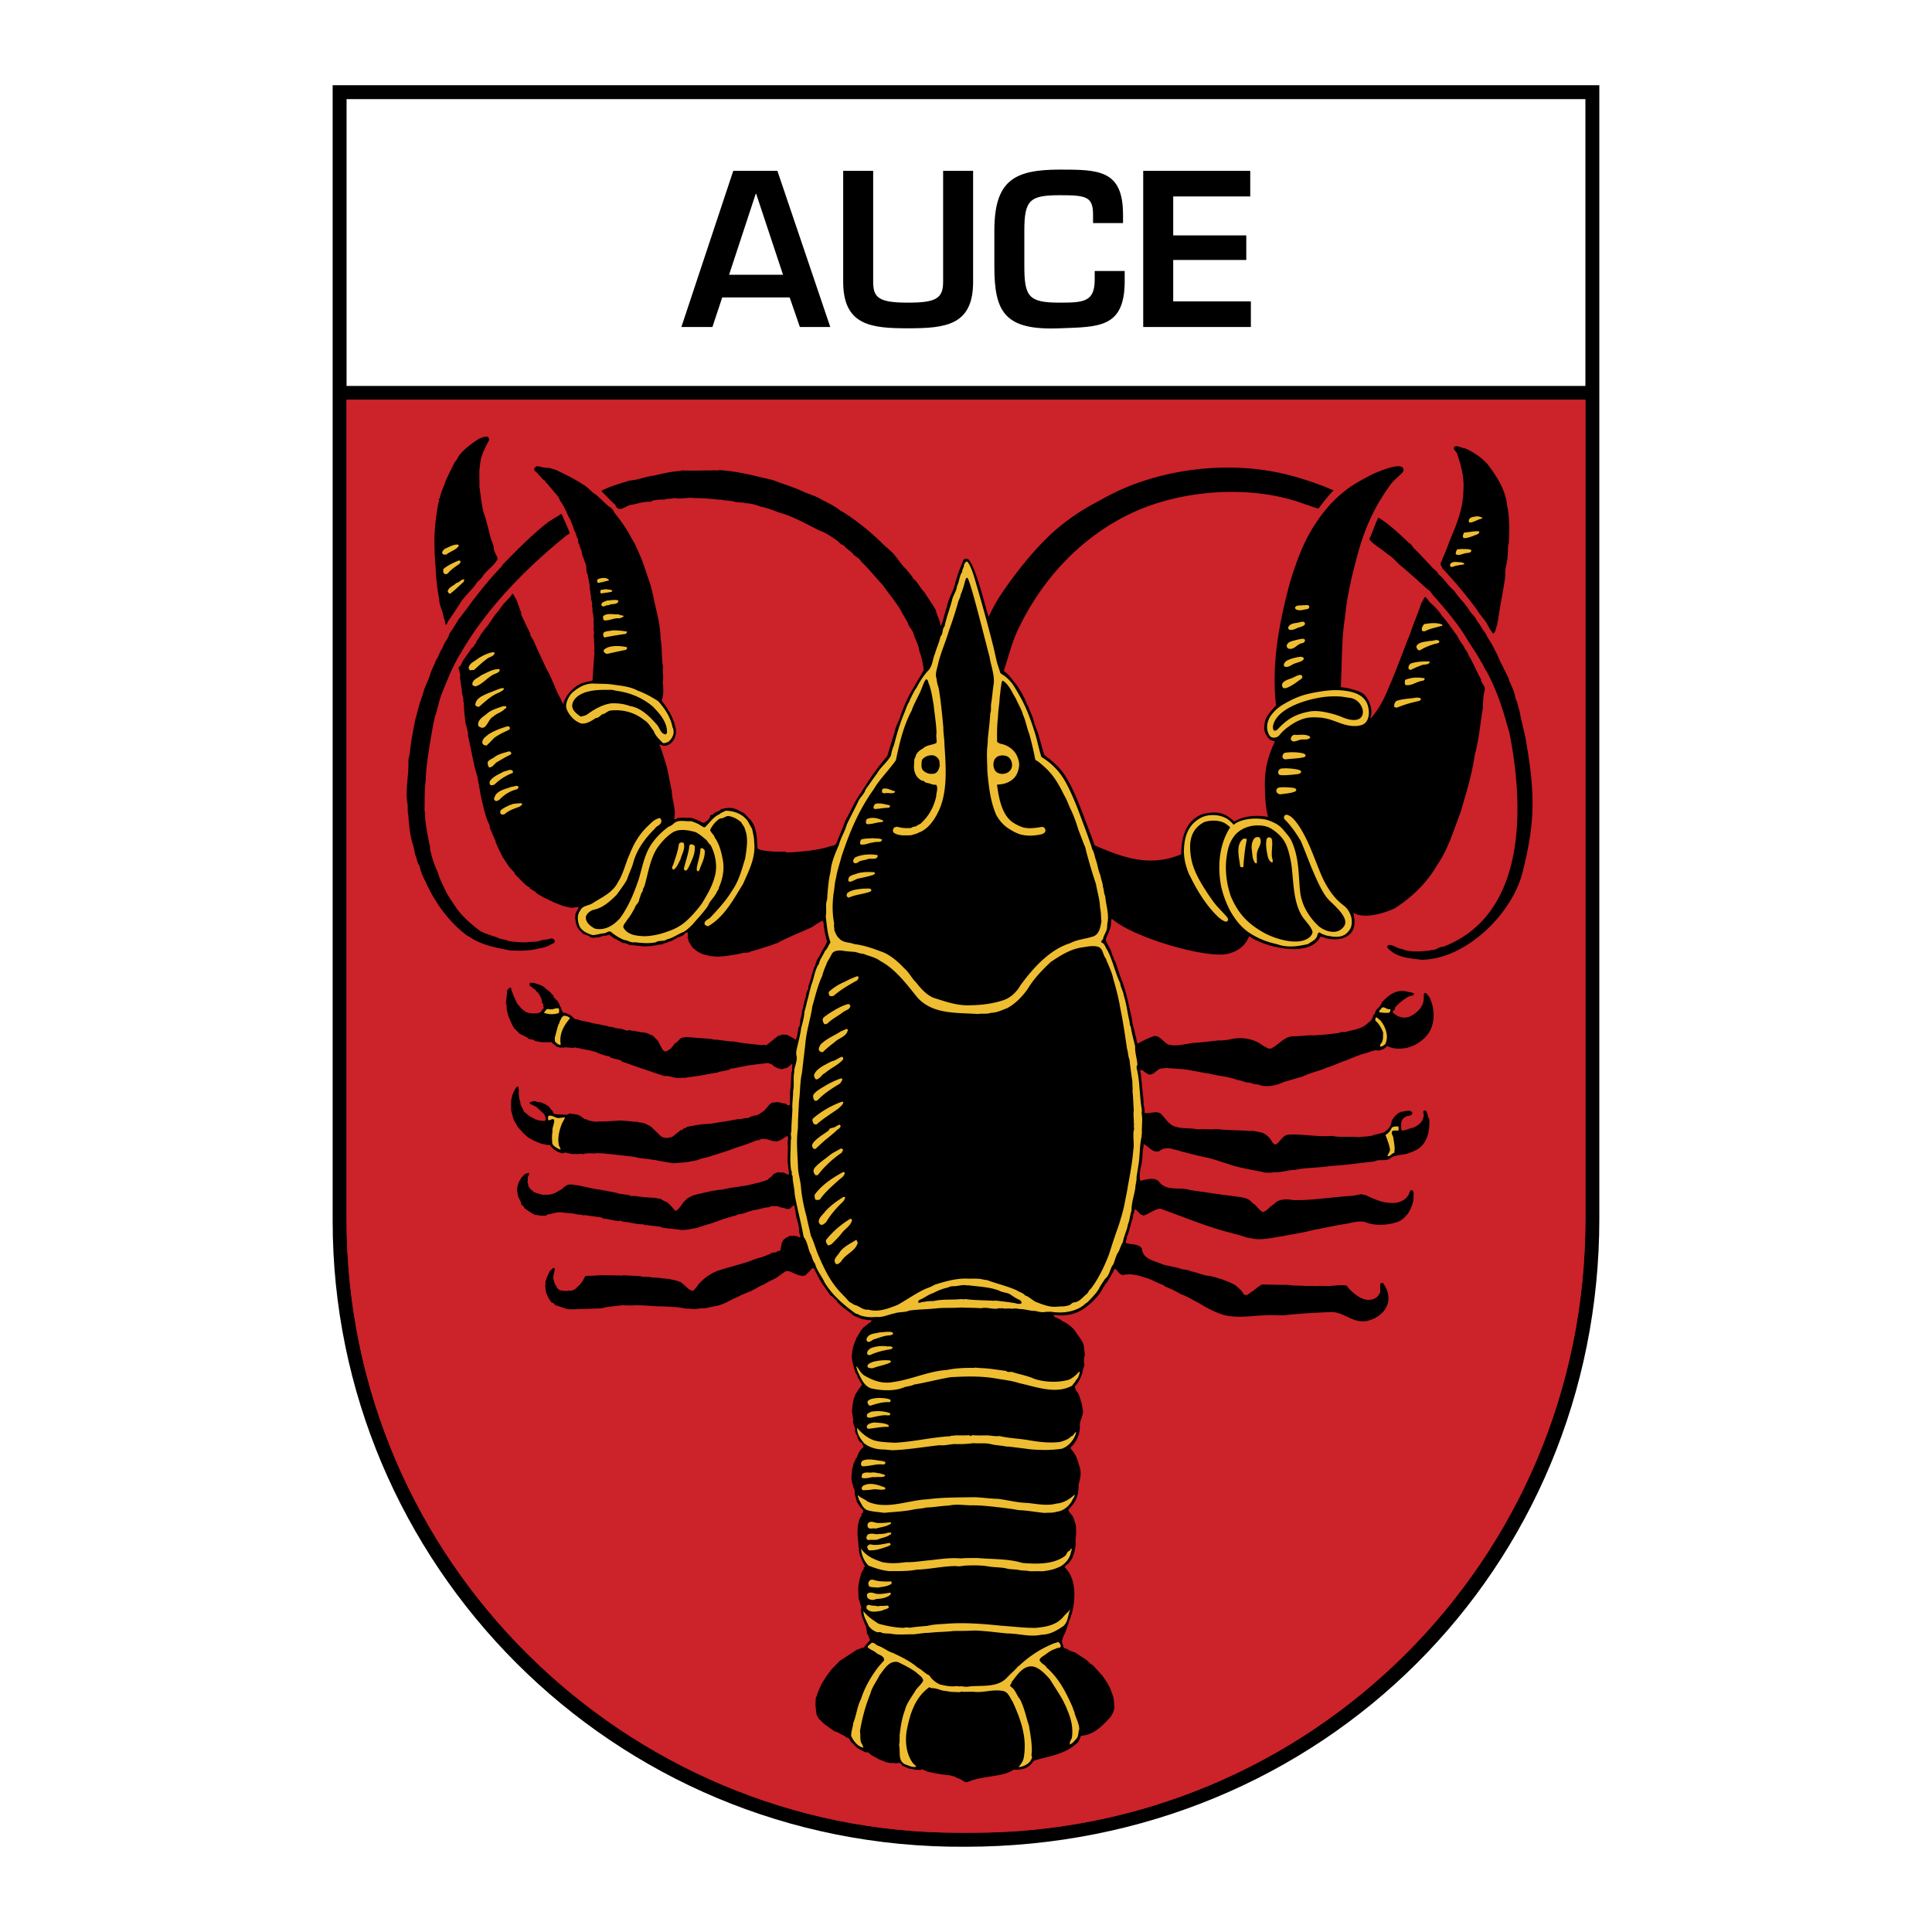
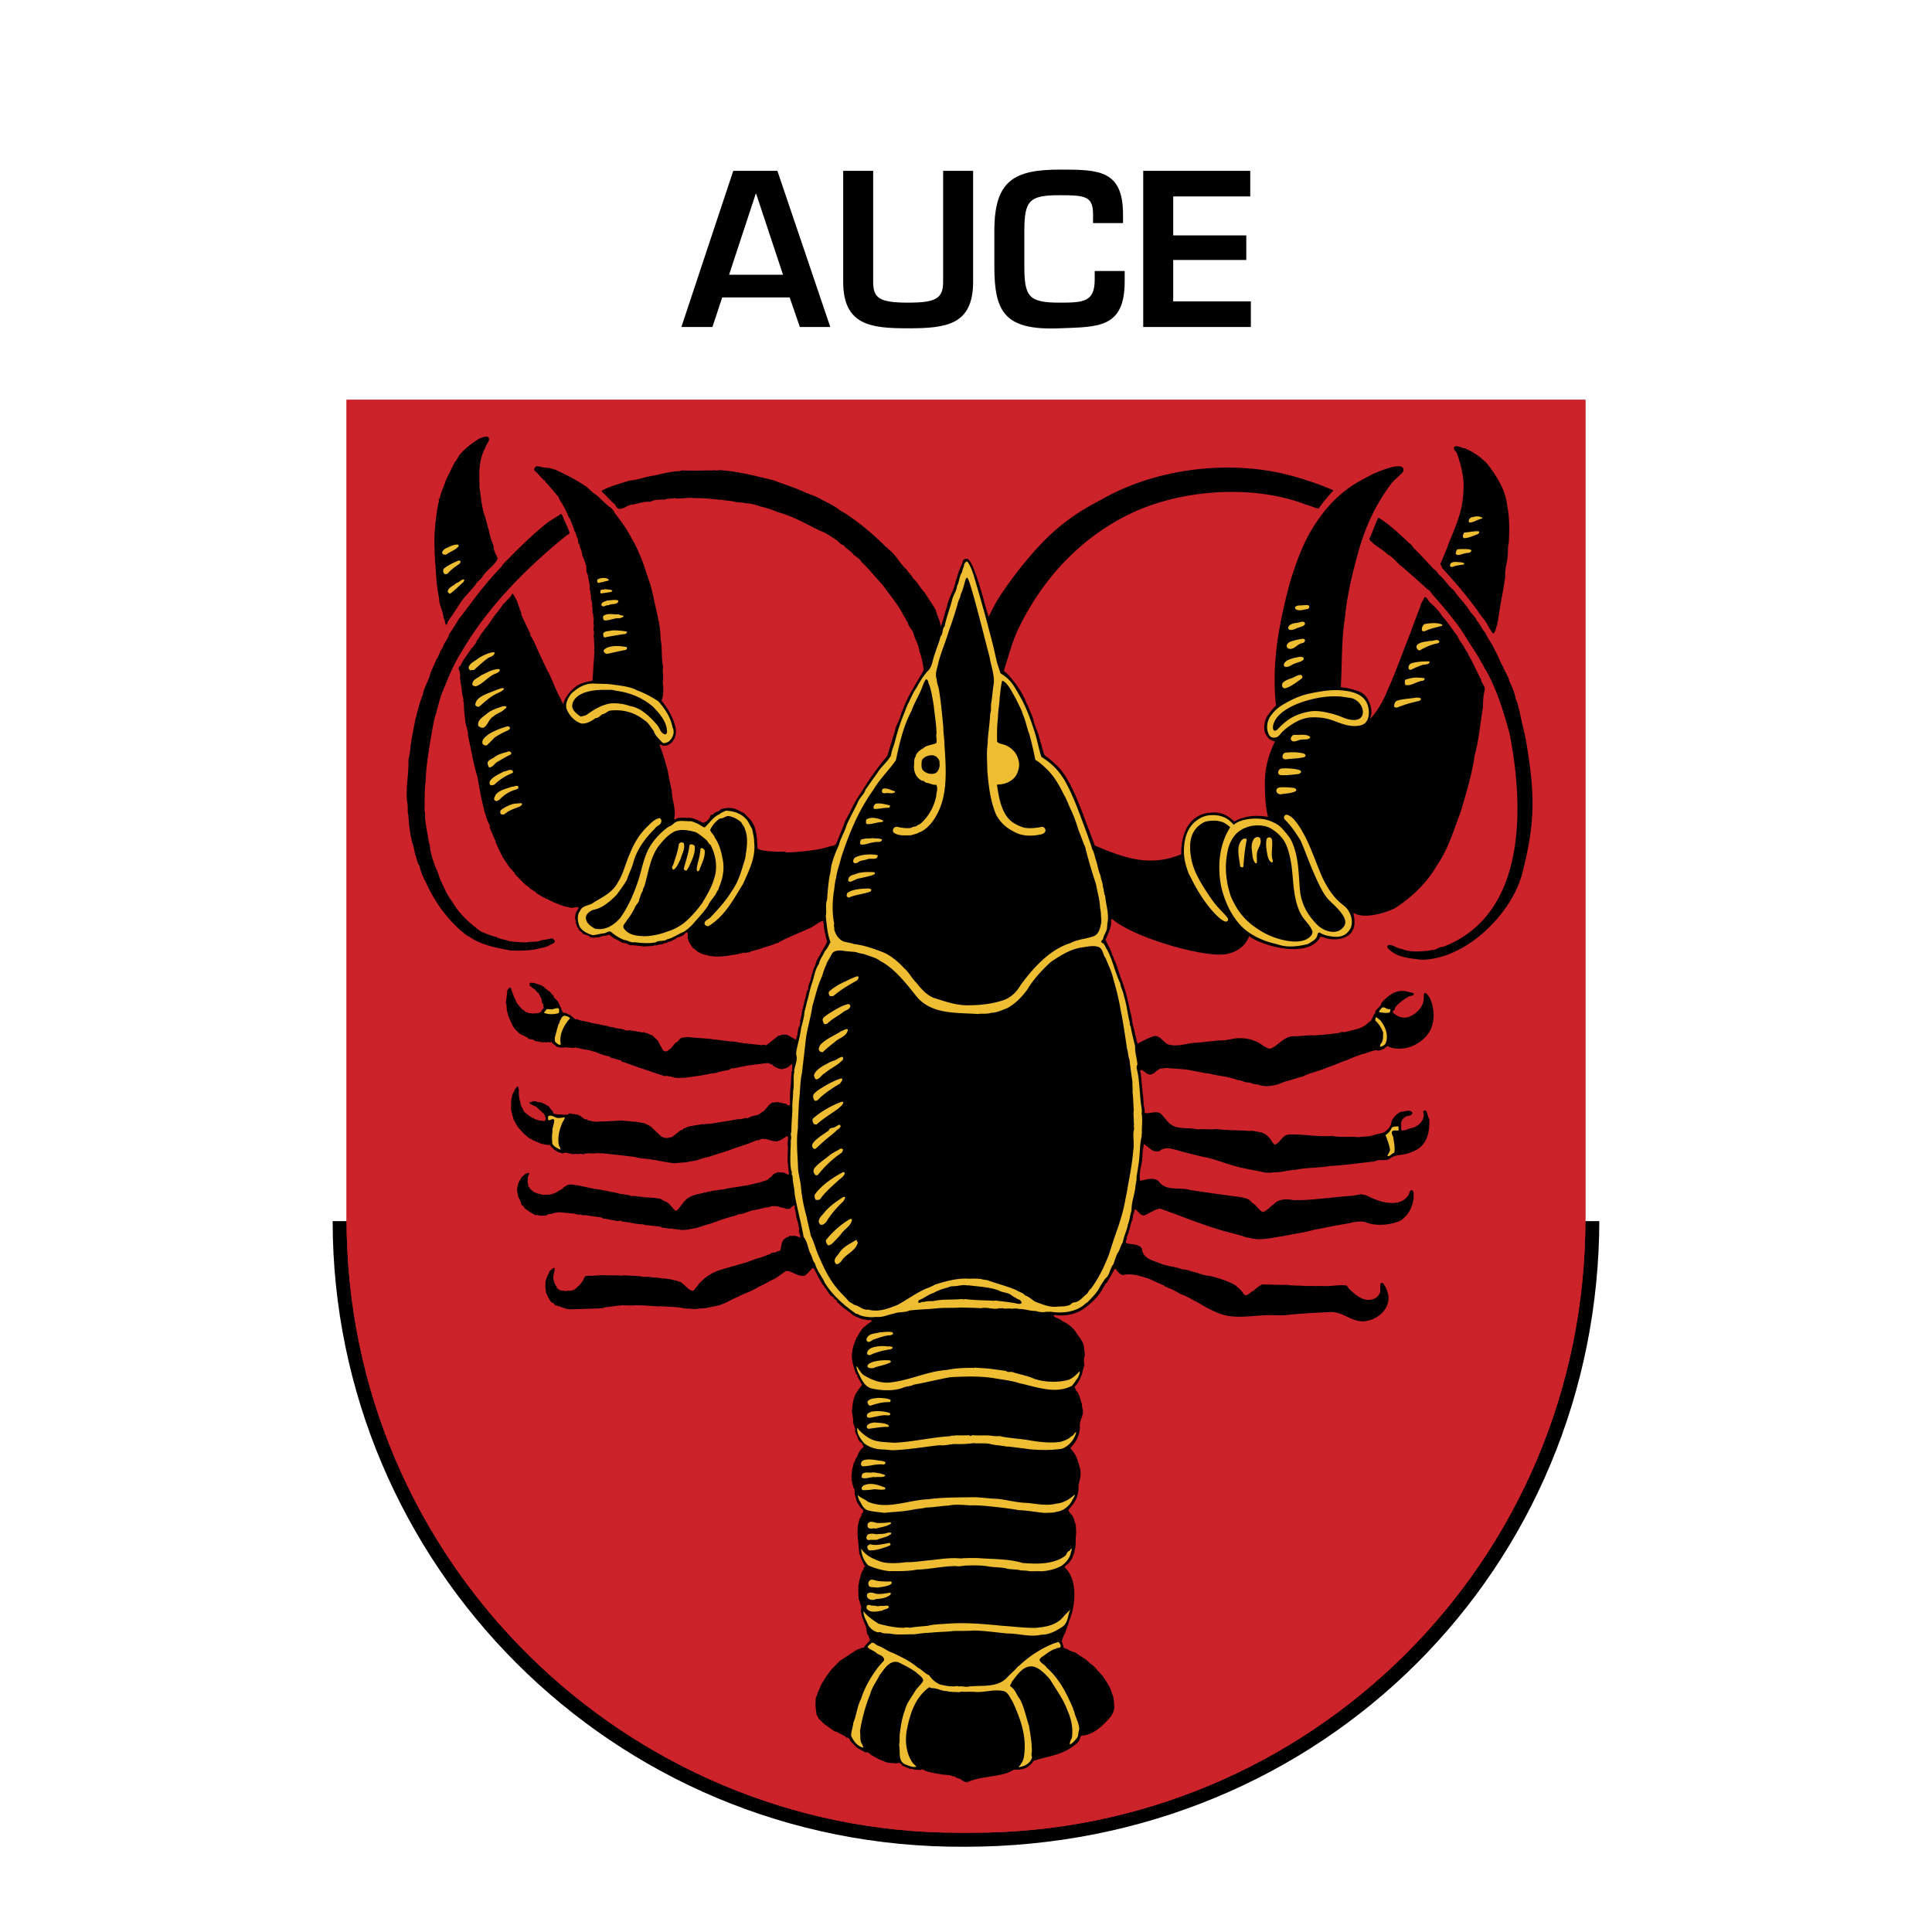
<svg xmlns="http://www.w3.org/2000/svg" width="2500" height="2500" viewBox="0 0 192.756 192.756">
-   <path fill="#fff" d="M0 192.756h192.756V0H0v192.756z" />
-   <path d="M159.565 8.504v113.113c0 34.76-27.532 62.635-63.271 62.635-35.316.221-63.105-28.34-63.105-62.42V8.504h126.376z" fill-rule="evenodd" clip-rule="evenodd" />
+   <path d="M159.565 8.504v113.113c0 34.76-27.532 62.635-63.271 62.635-35.316.221-63.105-28.34-63.105-62.42h126.376z" fill-rule="evenodd" clip-rule="evenodd" />
  <path fill-rule="evenodd" clip-rule="evenodd" fill="#fff" d="M34.576 38.503h123.601V9.889l-123.601.003v28.611z" />
  <path d="M158.177 39.89v81.727c0 34.295-27.691 61.285-61.192 61.234h-1.387c-33.023 0-61.022-26.939-61.022-61.234V39.89h123.601z" fill-rule="evenodd" clip-rule="evenodd" fill="#cc2229" />
  <path d="M78.786 29.676l1.018 2.95h3.033l-5.276-15.58h-4.404l-5.176 15.58h3.098l.977-2.95h6.73zm-.664-2.265h-5.381l2.659-8.08h.042l2.68 8.08zm15.974-10.365v11.072c0 1.682-.748 2.077-3.511 2.077-2.887 0-3.469-.478-3.469-2.077V17.046h-2.991v11.072c0 4.362 2.805 4.636 6.459 4.636 3.781 0 6.503-.295 6.503-4.636V17.046h-2.991zm17.948 5.213v-.851c0-4.466-2.431-4.487-6.315-4.487-4.591 0-6.522 1.122-6.522 6.107v3.573c0 4.549 1.039 6.381 6.522 6.153 3.864-.149 6.481 0 6.481-4.699v-1.018h-2.991v.852c0 2.223-1.08 2.306-3.49 2.306-3.137 0-3.531-.603-3.531-3.718v-3.449c0-3.054.52-3.552 3.531-3.552 2.618 0 3.324.125 3.324 1.932v.851h2.991zm5.007-2.658h7.686v-2.555h-10.678v15.58h10.74V30.07h-7.748v-4.133h7.291v-2.452h-7.291v-3.884z" fill-rule="evenodd" clip-rule="evenodd" />
  <path d="M158.177 39.89v81.727c0 34.295-27.691 61.285-61.192 61.234h-1.387c-33.023 0-61.022-26.939-61.022-61.234V39.89h123.601z" fill-rule="evenodd" clip-rule="evenodd" fill="#cc2229" />
  <path d="M48.784 43.709c.001.092.019.209-.023.277-.402.749-.788 1.497-.864 2.369-.128.697-.046 1.525-.065 2.229.168 1.029.211 2.109.587 3.035.155.602.336 1.195.466 1.797.087.385.249.735.369 1.094-.029.486.291.81.395 1.236-.336.74-1.167 1.158-1.562 1.865-.206.271-.514.423-.636.718-.438.548-.96 1.064-1.382 1.603a54.77 54.77 0 0 1-1.375 2.073c-.066.109-.056.302-.206.328-.119-.2-.063-.468-.223-.651-.04-.695-.453-1.228-.451-1.948-.227-1.078-.321-2.259-.364-3.372-.095-.385-.006-.746-.102-1.113.083-.093-.06-.184.023-.285-.106-1.65.089-3.243.359-4.77.058-.092.107-.218.048-.326-.05.008-.009-.034-.026-.059.183-.068.147-.328.229-.505.113-.436.351-.849.465-1.302.286-.631.615-1.253.919-1.884.198-.211.313-.446.453-.69.537-.675 1.284-1.217 1.999-1.668.258-.102.507-.205.808-.208.05.057.108.107.159.157zM148.418 46.313c.946 1.257 1.794 2.564 1.958 4.171.244 1.137.222 2.494.157 3.676-.121.403-.067.88-.114 1.316-.035.696-.314 1.293-.233 2.021-.212 1.518-.542 2.97-.737 4.479-.107.101-.022.268-.08.378-.147.286-.103.687-.401.866a6.114 6.114 0 0 1-.61-.983c-.279-.484-.668-.84-.955-1.34a46.365 46.365 0 0 0-3.528-4.225c.015-.201-.279-.35-.098-.561.253-.655.573-1.295.785-1.984.679-1.614 1.392-3.211 1.435-5.088.122-1.358-.224-2.586-.618-3.772-.085-.234-.48-.44-.257-.71.332-.128.645.128.987.167.066-.009.109.033.167.057a6.56 6.56 0 0 1 2.142 1.532zM54.849 46.696c.294.098.587.146.839.303.897.411 1.77.864 2.601 1.418.429.239.758.722 1.195.953.404.365.817.763 1.246 1.153.235.115.479.365.565.615.659.84 1.276 1.681 1.734 2.605.415.625.655 1.311.961 1.978.334.885.617 1.796.926 2.688.086.326.156.652.242.986.272 1.447.743 2.817.748 4.375.192.861.05 1.867.249 2.711-.066.026.018.05.001.084-.096.478.092.971-.037 1.441.072.628.12 1.348-.117 1.894.692.848 1.193 1.757 1.419 2.785.071.494-.05.972-.364 1.352-.257.253-.598.457-.983.335-.092-.016-.185-.132-.276-.048.307.743.523 1.52.755 2.297.173.744.281 1.522.47 2.258.009.971.46 1.863.234 2.829.126.108.233-.053.342-.095.292-.036.684-.04 1.01-.009.477-.072.862.193 1.273.341.093.116.218.106.335.147.291-.161.591-.34.646-.717.057-.127.208-.061.299-.129.189-.303.55-.214.756-.509.467-.121.975-.201 1.445-.029.285.089.546.305.839.395.244.207.43.473.665.672.642.782.651 1.829.71 2.867.278.207.637.212.988.268.594.062 1.146.074 1.738.051.168.141.452.055.644.079 1.294-.104 2.621-.199 3.812-.587.242-.085.543-.046.683-.315.294-.739.613-1.479.882-2.235.33-.573.6-1.161.904-1.734.205-.403.469-.791.741-1.179a27.076 27.076 0 0 1 2.559-3.574c.235-.789.479-1.595.731-2.385.095-.612.467-1.109.612-1.705.342-.933.727-1.85 1.271-2.7.312-.606.716-1.179 1.02-1.793-.097-.636-.195-1.288-.442-1.864-.048-.646-.428-1.152-.575-1.754-.112-.385-.49-.667-.569-1.076-.178-.317-.365-.625-.543-.941-.501-.984-1.286-1.857-1.937-2.798-.725-.773-1.384-1.621-2.151-2.343-.153-.309-.497-.49-.766-.697-.279-.408-.723-.563-1.01-.963-.26-.039-.463-.297-.648-.471-.571-.364-1.118-.778-1.747-.991-1.342-.658-2.644-1.425-4.092-1.815-.578-.229-1.174-.458-1.801-.579-.478-.18-.963-.326-1.523-.338-.352-.123-.786-.035-1.138-.166-.426-.097-.903-.084-1.338-.198-.008.017-.017.025-.033.026-.845-.094-1.714-.178-2.574-.17-.686-.112-1.336.146-1.997-.008-.324.095-.692.031-.983.159-.468-.004-1.003-.016-1.393.213-.686-.044-1.235.195-1.844.293-.568.005-1.311.95-1.687-.01-.471-.381-.885-.897-1.34-1.304l-.001-.084c.865-.458 1.84-.702 2.782-1.012.868-.05 1.608-.408 2.477-.499.842-.2 1.692-.409 2.594-.45.025-.059.084 0 .1-.06.969.042 1.904.009 2.857.001.091-.001.259.022.358-.029.168.049.36.047.535-.004 1.889.109 3.622.588 5.388 1 1.048.409 2.145.718 3.143 1.203.528.222 1.064.376 1.551.648.512.289 1.049.527 1.553.849.235.116.446.382.714.463 1.537.975 3.001 2.185 4.307 3.506.151.049.203.191.328.282.715.563 1.057 1.372 1.747 1.986.178.3.506.549.634.875.505.389.702.974 1.148 1.389.356.608.804 1.182 1.126 1.791.105.527.41.951.448 1.495a.327.327 0 0 0 .059.05c.262-.589.348-1.251.585-1.856.143-.898.704-1.623.864-2.52.146-.412.243-.84.415-1.252.114-.303.271-.589.351-.908a.354.354 0 0 1 .274-.153.294.294 0 0 1 .189.025c.582.293 1.527 3.828 1.748 4.648.066.165.154.623.344 1.112.32-.715.698-1.405 1.118-2.071 1.364-2.053 3.469-4.798 5.643-6.668a21.426 21.426 0 0 1 3.494-2.423c.319-.173.727-.39 1.304-.708 5.283-2.916 12.435-3.818 18.421-2.257 1.467.383 3.03.911 4.418 1.521-.832.858-1.444 1.756-1.504 1.813-.432-.092-.795-.27-1.299-.416-5.323-2.03-12.526-1.507-17.642 1.009-4.643 2.285-8.502 6.209-11.011 11.427-.53 1.102-.869 2.335-1.229 3.503-.05.162-.101.323-.154.481-.051.145-.058.185.034.276.463.314.726.781 1.088 1.188.264.396.59.829.78 1.283.211.3.266.684.477.984.146.443.375.851.504 1.286.131.643.462 1.202.592 1.829.172.525.302 1.078.466 1.611.07.146.176.24.292.321.344.241.577.453.87.734.1.095.2.189.297.285.464.461.924 1.254 1.23 1.851.729 1.423 1.277 3.049 1.859 4.543.185.472.359.949.525 1.41 2.98 1.293 5.536 2.16 8.629.888-.013-1.668.471-3.524 2.295-4.057 1.518-.3 2.145.018 3.005.786.967-.59 2.283-.663 3.363-.457-.218-.793-.274-1.649-.305-2.521-.021-.642-.027-1.325.054-1.964.139-1.09.472-2.095.945-3.052-.448-.077-.689-.257-.959-.787-.107-.219-.127-.461-.109-.705.05-.66.182-.926.583-1.433.182-.229.377-.45.58-.652-.46-4.323.322-8.23 1.412-12.35.618-1.957 1.287-3.885 2.432-5.65 1.014-1.563 2.081-2.777 3.633-3.86.69-.458 1.421-.833 2.138-1.216.562-.242 2.33-1.017 2.925-.738.221.103.234.408.063.586-.376.391-.905.791-1.209 1.233-1.606 2.201-2.575 4.408-3.279 7.031-.521 1.937-1.027 3.997-1.233 6.201-.365 2.249-.28 4.635-.416 6.922.24.031.527.079.778.119.711.196 1.177.309 1.505.579.526.434 1.019 1.717.644 2.376.017.033.05.016.082.016.745-.828 1.264-1.804 1.672-2.804.827-1.867 1.513-3.809 2.28-5.724.326-.991.76-1.951 1.077-2.95.148-.185.206-.42.354-.606.261.09.321.399.54.573.422.375.894.847 1.174 1.332.573.597.997 1.313 1.512 1.963.162.384.416.733.661 1.065.094.309.389.559.467.876.483.766.782 1.601 1.232 2.376.012.444.507.691.369 1.161-.138.538-.157 1.116-.161 1.677-.278 1.594-.398 3.253-.827 4.773-.275 1.963-.853 3.777-1.389 5.624-.701 1.832-1.236 3.73-2.384 5.373-.979 1.726-2.553 3.23-4.239 4.292a8.785 8.785 0 0 1-1.441.511c-.772.198-1.95.373-2.648-.09.175.889.265 1.825-.668 2.366-.505.294-1.193.35-1.89.22-.251-.056-.479-.172-.729-.195-.484.958-1.616 1.269-2.856 1.234-1.647-.047-3.486-.707-4.26-1.28-.366.98-1.187 1.542-2.168 1.764-2.085.473-9.324-1.597-11.479-3.471-.092-.016-.1.06-.125.11.074.753-.339 1.318-.542 1.957.196.525.56.983.665 1.543.168.149.095.41.264.559.281.684.455 1.42.745 2.096.333.936.567 1.914.769 2.916.111.393.19.795.236 1.23.104.393.224.76.285 1.17.119.268.089.586.241.836.541-.299 1.098-.58 1.681-.762.577-.004.892.654 1.378.859.979.26 1.919-.176 2.913-.186.693-.072 1.47-.162 2.212-.236.018 0 .025.018.033.018a5.816 5.816 0 0 0 1.21-.162c1.168-.203 2.273.031 3.147.734.243.064.445.34.762.203.749-.35 1.285-1.191 2.187-1.199.686.018 1.353-.129 2.021-.086a27.346 27.346 0 0 0 2.588-.256c.157-.145.451-.029.65-.1.784-.225 1.644-.281 2.239-.939.291-.129.422-.465.503-.76.183-.068.147-.277.222-.412.189-.252.521-.465.578-.791.645-.727 1.475-1.379 2.521-1.119.235.08.502.07.712.203-.03.283-.383.195-.557.314-.482.289-.98.637-1.36 1.125.111.242-.273.221-.188.453.421.416.991.621 1.591.439.707-.273 1.453-.969 1.48-1.754.056-.229-.047-.436.086-.631.233-.018.327.248.471.391.433.801.568 1.914.3 2.811-.299 1.176-1.502 2.049-2.611 2.285-.616.098-1.311.113-1.822-.186-.15.035-.258.178-.383.264-.232.078-.507.271-.732.133-.493.045-.908.299-1.384.379-.533.182-1.058.387-1.565.609-.683.215-1.323.555-2.022.754-.774.367-1.65.492-2.415.902-.625.131-1.199.371-1.816.51-.765.367-1.808.627-2.654.266-.325.02-.586-.104-.862-.193-.442.037-.753-.236-1.163-.24-.88-.371-1.892-.387-2.812-.646-.593-.053-1.129-.209-1.698-.287-.819-.203-1.73-.178-2.584-.279-.25.053-.525.021-.732.133-.366.195-.654.693-1.133.471-.234-.107-.412-.348-.663-.404-.166.102-.023.26-.022.385.074.838.165 1.674.256 2.512.002.041-.023.158.027.234-.072.402.157.719.077 1.104a.218.218 0 0 0 .084.074c.51.055 1.05-.242 1.521.037.53.508.828 1.158 1.549 1.336.678.203 1.479.088 2.174.258.626-.082 1.279.047 1.871-.043 1.111.15 2.188.098 3.317.197.393-.061.752.094 1.138.141.485.148.873.529 1.103.98.109.098.161.24.319.23.341-.17.529-.541.812-.77.249-.262.642-.23 1.001-.234 1.294.006 2.524.254 3.835.143.837.186 1.754.018 2.624.129.551-.09 1.178-.029 1.668-.268.301-.035.567-.139.852-.191.397-.271.763-.602.782-1.121.182-.395.554-.816.979-.963.35-.002.866-.275 1.112.107-.057.354-.457.271-.683.391-.266.154-.472.424-.444.732.026.227-.062.479.08.645.401.014.7-.232 1.084-.27.467-.162.998-.57 1.06-1.105.14-.211-.231-.635.187-.629.286.223.182.609.392.857.069 1.232-.203 2.566-1.384 3.129-.475.23-.975.418-1.517.449-.409.07-.809.148-1.106.436-.518.189-1.004-.031-1.478.223-1.46.146-2.929.379-4.39.449-1.126.201-2.354.139-3.463.383-.735.021-1.426.271-2.128.244-.209.027-.451.062-.644.031-.1 0-.259.027-.359-.021-1.188-.268-2.418-.416-3.549-.824-.796-.227-1.559-.547-2.387-.691-.661-.145-1.313-.314-1.95-.477-.394-.088-.771-.236-1.163-.309-.479-.162-1.037-.158-1.41.18-.667.207-1.04-.426-1.526-.689-.108.094-.015.25-.081.359-.12.605-.04 1.207-.21 1.795-.104.479-.216 1.033-.087 1.5.574-.121 1.283-.387 1.821.027.744 1.082 2.127.551 3.164.893 1.648.246 3.287.482 4.943.693.461.088.938.15 1.241.592.429.207.616.689 1.053.914.425-.105.713-.568 1.104-.781.445-.549 1.298-.547 1.968-.41.267-.004.618-.006.885-.008 1.67-.074 3.322-.322 5.008-.43.301-.053.602-.113.901-.158.118.066.276.064.41.096.855.412 1.745.822 2.764.781.618-.014 1.208-.287 1.537-.852.041-.15.081-.361.247-.43.353.057.172.518.232.785-.108.906-.553 1.807-1.374 2.291-1.007.428-2.427.549-3.457.113-.72-.168-1.378.096-2.055.195-1.051.166-2.083.402-3.127.588-.941.275-1.951.395-2.927.604-.868.117-1.693.332-2.603.324-.401-.021-.763-.119-1.146-.182-.528-.197-1.089-.318-1.649-.48-2.395-.607-4.642-1.584-6.972-2.395-.592.09-1.039.496-1.589.678-.401.035-.589-.473-.891-.605-.116.094-.081.229-.122.361-.107.152-.089.361-.121.555-.245.613-.314 1.275-.593 1.855.061.234-.214.445-.037.604.511.164 1.17.041 1.542.523.067 1.096 1.289 1.236 2.034 1.582.662.211 1.382.264 2.026.518.301-.002.611.086.896.201.602.096 1.139.418 1.799.438.896.219 1.784.494 2.581.941.295.273.623.504.801.855.338.381.65-.182.982-.293.274-.246.564-.5.897-.646.869.02 1.663.055 2.506.037.595.121 1.271.049 1.872.135.15-.068.251.023.401-.027.401.029.86.008 1.245.014.752.061 1.602-.156 2.38-.047.101.092.186.258.304.375.666.631 1.517 1.369 2.514.916.267-.129.474-.406.555-.691-.003-.252-.03-.535.01-.789.075-.051.174-.109.258-.051.448.598.731 1.459.404 2.207-.319.857-1.208 1.41-2.042 1.568-1.401.246-2.238-.91-3.549-.891-1.437.062-2.989.135-4.425.297-.325.047-.719.023-1.035.027-1.939-.117-3.84.477-5.59-.145a11.32 11.32 0 0 1-2.09-1.055c-.621-.295-1.201-.701-1.854-.912-.419-.23-.814-.479-1.268-.627-.125-.115-.317-.07-.41-.256-.536-.178-1.023-.459-1.551-.672-.797-.236-1.627-.564-2.552-.346-.335-.082-.505-.357-.715-.615-.176-.006-.174.186-.249.279-.189.363-.411.707-.6 1.053-.184.135-.248.361-.396.539-.386.816-1.181 1.568-1.912 2.086-.813.561-1.798.777-2.868.645-.083-.023-.124.025-.183.053.22.307.604.238.84.527.578.246 1.201.719 1.506 1.295.279.398.617.764.696 1.24.019.293.072.586.099.863a1.944 1.944 0 0 0-.041 1.047 3.189 3.189 0 0 0-.227.805c-.188.463-.359.916-.74 1.307.001.141.094.232.112.375.362.365.425.877.588 1.344.035.217.037.451.114.652.047.611-.393 1.059-.303 1.652-.019.812-.354 1.494-.935 2.068.018.193.228.309.306.475.346.449.45.994.622 1.52.172.576.02 1.199-.136 1.719.049.77-.154 1.492-.65 2.066-.115.16-.272.303-.362.455.06.234.312.391.431.615.152.242.18.568.308.818.029.436.066.922-.005 1.332-.013.42.024.914-.123 1.316.027.135-.071.277-.121.402-.063.354-.328.631-.552.926-.157.027-.224.154-.314.281 1.153 1.086 1.111 3.012.766 4.473-.065.219-.139.43-.204.639-.049.084-.082.178-.123.262.034.059-.057.16-.022.15-.065.186-.122.371-.196.562-.057.16-.122.328-.163.48-.057.1-.106.184-.156.277-.064.184-.122.361-.179.537.051.176.112.359.155.535 0 .033.092-.002 0 .041.017.051.06.117.135.109.075.006.043.209.151.039.269.225.838.412.896.402.102.084.219.15.319.232.252.148.496.322.739.471.143.125.277.248.412.381.102.074.22.15.319.225.11.117.211.232.321.35.201.215.396.439.606.656.152.242.33.482.482.732.094.166.187.332.28.508.111.285.214.576.316.877.035.176.062.352.08.535.002.201.029.385.03.586l-.121.455c-.074.125-.147.252-.222.387-.782.877-1.703 1.857-2.975 1.918-.24.527-.102.508-.66.953-1.267 1.012-2.774 1.105-4.07 1.551-.479.686-.917.91-1.989.881-1.16.789-3.24.568-4.717 1.289-.017-.016.167-.094-.159-.057-.159-.107-.336-.215-.504-.322a2.903 2.903 0 0 0-.251-.066c-.092-.057-.185-.105-.285-.164-.101-.023-.218-.039-.318-.064-.042-.025.167.041-.11-.049a9.869 9.869 0 0 0-.685-.07c-.301-.047-.594-.104-.878-.143-.26-.057-.494-.113-.737-.168-.159-.084-.327-.148-.486-.232-.05.01.1.066-.134.027-.008.016.075-.018-.041.059-.259-.021-.51-.037-.769-.051-.092-.025.492-.055-.302-.074-.15-.066-.326-.131-.477-.205a4.095 4.095 0 0 1-.327-.146c-.034-.061.2.021-.161-.191-.017-.027.042-.002-.05-.059-.125.025-.251.035-.384.061-.15-.023-.301-.031-.451-.053 0 .008-.025.023-.025.033a7.697 7.697 0 0 0-.427-.08c-.101-.041-.21-.074-.302-.123-.159-.066-.327-.123-.486-.197-.235-.131-.479-.271-.714-.395-.117-.092-.235-.191-.354-.283a3.147 3.147 0 0 0-.301-.014l-.612-.338a1.404 1.404 0 0 1-.227-.148c-.194-.191-.396-.398-.598-.6a2.106 2.106 0 0 0-.153-.299c-.026-.008.001.125-.127-.107-.092-.041.061.225-.268-.1-.302-.146-.595-.32-.898-.469-.092-.033.009.084-.276-.107a38.108 38.108 0 0 1-.933-.67c-.177-.166-.346-.34-.515-.498a17.622 17.622 0 0 1-.237-.434c-.028-.309-.08-.609-.099-.912.006-.26.012-.51.034-.762.033-.068.075-.135.107-.211.016-.074.041-.158.064-.252.14-.303.271-.605.401-.908.165-.26.33-.529.503-.799.173-.236.363-.482.545-.719.257-.252.522-.523.77-.785a93.158 93.158 0 0 0 1.686-1.104c.175-.059.341-.119.508-.18.092-.025-.493.047.283-.061.009-.01-.091.051.042-.051.033-.018-.241.195.057-.168.149-.17.298-.33.446-.498-.076-.191-.153-.4-.23-.602-.017-.008-.082.16-.077-.15-.026-.125-.035-.26-.062-.385a2.988 2.988 0 0 0-.069-.275c-.085-.201-.153-.385-.239-.584-.043-.135-.103-.275-.154-.426l-.105-.637c.032-.074.057-.133.073-.201-.043-.125-.078-.258-.129-.383-.025-.068-.035-.152-.043-.219a2.594 2.594 0 0 1-.11-.283c-.013-.377-.032-.764-.036-1.139.023-.211.072-.428.104-.639.064-.26.146-.529.21-.797l.271-.455c.042-.068-.274.121.107-.193 0-.025-.058.043 0-.059-.051-.092-.066.119-.152-.199-.11-.191-.188-.402-.281-.602a3.993 3.993 0 0 1-.155-.467c-.045-.402-.082-.82-.119-1.23-.027-.193-.036-.395-.055-.594-.002-.27.012-.537.018-.805.024-.158.072-.318.105-.486.032-.127.072-.252.113-.369.065-.111.132-.211.206-.32 0-.01-.233.076.04-.178.033-.041.075-.102.108-.15-.001-.043-.108.109-.001-.127-.11-.1-.211-.199-.304-.299-.11-.166-.211-.324-.313-.475a6.647 6.647 0 0 0-.102-.232c-.009-.066-.026-.127-.027-.209-.035-.102-.069-.219-.103-.326a1.518 1.518 0 0 1-.028-.275c0-.051.008-.102.024-.152 0-.066-.116.068-.026-.15-.034-.059 0 .059-.11-.125-.042-.191-.103-.375-.154-.559a11.1 11.1 0 0 1-.047-.562c-.002-.242-.103 1.645.06-.812.09-.219-.313 1.436.202-.713.083-.135-.201.797.222-.455-.001-.125-.152.646.222-.387.074-.117.149-.229.223-.346.041-.051-.016.102.124-.135.024-.117.152.174.123-.252a1.346 1.346 0 0 0-.152-.15c-.067-.082.436.205-.219-.258a3.334 3.334 0 0 1-.237-.424c-.035-.092.278.307-.103-.277-.052-.158-.112-.324-.163-.475-.018-.135.272.525-.045-.385-.035-.117-.069-.234-.112-.352a1.32 1.32 0 0 0 .023-.252 23.83 23.83 0 0 1-.099-.711c-.008-.016.067.008-.034-.033.023-.26.054-.527.077-.779l.096-.52c.048-.15.114-.311.171-.479.115-.17.231-.363.346-.531.099-.135.207-.27.306-.414-.009-.023.084.066-.001-.066a41.074 41.074 0 0 0-.492-.859c-.051-.082.303.275-.128-.275-.051-.141-.086-.283-.137-.408-.06-.234-.121-.469-.181-.686a12.253 12.253 0 0 0-.072-.535c.023-.244.054-.486.086-.729.032-.145.072-.287.105-.412.098-.27.212-.537.318-.816.042-.059.002.135.1-.135.107-.16.197-.336.296-.496.091-.119.182-.227.281-.346.274-.137-.116.043.755-.561-.042-.057.259-.002-.127-.174-.033.025.159-.061-.108.027-.217-.025-.435-.072-.661-.105-.184-.064-.369-.146-.553-.211-.076-.084.478.18-.285-.125-.135-.115-.278-.23-.429-.355-.21-.156-.42-.307-.631-.455-.236-.215-.472-.422-.69-.656-.11-.09.52.256-.303-.299-.11-.09.503.24-.287-.273l-.558-.799c-.085-.125-.178-.232-.262-.357-.119-.209-.238-.418-.365-.625-.068-.15-.153-.318-.221-.469a7.884 7.884 0 0 1-.212-.34c-.051-.051.31.123-.151-.15-.15.17-.323.346-.472.523-.108.094-.224.178-.324.262-.083.045.417-.086-.258.02-.117-.016.552.072-.335-.064a24.836 24.836 0 0 1-.931-.4c-.059-.043.31.105-.209-.041-.034-.008.243.039-.15.025-.324.23-.656.459-.98.695-.124.07-.266.129-.407.197l-.217.111c-.199.102-.39.221-.59.33-.183.078-.383.172-.574.258-.142.143.807-.426-.474.289-.058.066.323-.213-.208.102-.325.129-.674.273-1.008.42a3.826 3.826 0 0 0-.282.152c-.125.043-.25.104-.366.154-.308.154-.616.307-.915.461-.192.084-.4.154-.6.238-.458.098-.925.193-1.392.289a5.261 5.261 0 0 0-.509.031c-.393.002-.191.119-1.178.01-.417.029-.209-.023-1.179-.141-.284-.023-.577-.029-.877-.051-.285-.016-.561-.021-.836-.043 0 .016-.034-.025-.025.025-.577-.045-1.152-.074-1.722-.111-.25.002-.51-.012-.76-.018-.108.051-.058.025-.351.027-.3.004-.593-.012-.877-.018-.117-.033-.05.061-.316.029-.426.061-.86.107-1.285.16-.351.047-.116.127-1.035.135-.785.033-1.561.047-2.355.08-.217-.023-.15.059-.66-.078-.277-.098-.57-.188-.863-.295-.126-.031-.016.119-.328-.23-.152-.15-.065.176-.455-.447-.102-.193-.187-.385-.281-.576a13.604 13.604 0 0 1-.089-.645c.017-.16.022-.318.021-.496.057-.15.105-.301.146-.451.107-.211.206-.412.296-.623.108-.084.207-.17.315-.264.033 0-.267.027.125-.018.009.035-.126-.074.051.059a.75.75 0 0 0-.024.193c-.056.244-.104.486-.144.738.018.125.069.25.096.377.034.1.068.191.102.283.076.1.136.217.212.324.084.066-.42-.23.244.225.076.074-.419-.156.26.105.184-.01-.87-.176.535.021.125-.027-.594-.07.383-.062.1-.035.217-.086.325-.121.166-.168.34-.328.531-.488.074-.111.156-.229.247-.33.09-.178.173-.346.271-.514.15-.018.309-.027.459-.053.059.033-.258.027.151.023.191-.002.401-.029.601-.031.1-.008-.543.031.334-.027.702.012 1.396.014 2.105.031.017 0-.099.119.092-.025.577.027 1.161.057 1.746.094.268.047-.007.074.861.059.234.023.001.059.711.078.176.016.351.039.535.062.243.023.494.055.753.076.276.066.56.121.837.186.411.256-.053-.283 1.168.854.084-.002-.008-.01.21.107.091-.043.001.066.259-.002.107-.137.223-.271.339-.414.049-.068.107-.152.148-.221.182-.193.373-.371.555-.539.141-.111.266-.213.407-.307.149-.084.299-.178.449-.264.134-.059.274-.119.399-.188.208-.061.433-.137.641-.205.542-.156 1.084-.312 1.633-.467.251-.07.484-.146.734-.217.308-.111.608-.223.907-.334.209-.061.425-.121.633-.182.242-.096.475-.189.733-.283.217-.035-.093-.143.625-.182.125-.059-.026-.059.374-.162.042-.018.018.059.083-.094.032-.209.08-.436.112-.645.057-.102.106-.219.164-.328.107-.094.224-.186.34-.279.083-.035.084.082.233-.111.083-.043.1-.008.3-.02.268.016.183-.078.778.145.025-.018.018.041.058-.051-.025-.084-.034-.15-.06-.234-.026-.066-.043-.15-.069-.227a1.18 1.18 0 0 1-.026-.25c0-.043.083.107.023-.127-.052-.209-.087-.426-.131-.635-.051-.141-.086-.283-.138-.434-.035-.217-.07-.451-.105-.688-.018-.064-.026-.125-.052-.191-.01-.092-.027-.184-.028-.283-.017-.018.175.057-.077-.076-.133.102-.256.213-.373.305-.075.027.451-.037-.233.062-.151-.018.76.084-.427-.057-.117 0 .71.027-.385-.113-.067-.033.41.08-.218-.107-.184-.006-.358-.014-.535-.012-.092.01.5-.055-.275.045-.076 0 .418.021-.233.086a.78.78 0 0 0-.201.027c-.133.033-.275.068-.4.094a7.73 7.73 0 0 1-.358.088c-.15.018-.309.061-.459.08-.3.094-.583.18-.875.291-.166.078.993-.201-.533.123-.083.051.441-.256-.274.102-.116.027-.233.062-.358.088-.308.096-.625.189-.933.283-.208.07-.425.156-.633.225-.083.043-.158.061-.242.086-.125.051-.241.086-.358.129-.166.051-.325.086-.475.139-.3.094-.591.188-.891.283-.325.061-.651.123-.984.184-.175.012-.35.029-.534.031-.243-.031-.502-.072-.753-.102-.075-.01.059.049-.201-.041-.301-.023.243.064-.894-.076-.578-.113.701-.014-1.799-.285-.092 0 .092.023-.276-.074-.201-.014.184.049-.61-.045-.301-.047-.603-.111-.904-.168-.15-.014.143.041-.426-.047-.059-.023.034.059-.193-.082-.51-.061.403.199-1.539-.203-.134-.049-.083.109-.377-.123-.518-.078-1.028-.141-1.547-.221-.185-.09-.033.1-.527-.062-.227-.041-.041.076-.669-.104-.477-.037-.936-.092-1.413-.139-.334.029-.025-.066-.984.186-.15.043-.051-.125-.424.154-.234.002-.051.025-.711-.02-.419-.188.028.285-1.25-.592-.101-.141-.023.143-.329-.383-.076-.125-.09.203-.228-.383-.086-.184-.18-.367-.265-.551-.027-.176-.07-.377-.097-.561a2.706 2.706 0 0 1 .022-.369c.04-.166.089-.326.146-.494l.272-.455c.107-.102.215-.219.322-.33.117-.043.234-.086.358-.129.009 0-.066-.023.051 0 .008.041-.118-.09.042.066-.041.127-.09.236-.147.363.001.176-.006.352-.021.527.035.125.077.242.112.359.059.033-.328-.283.152.232.127.15-.655-.488.405.391.1.033-.461-.182.285.098.042.033-.201-.057.125.082.201.049-.963-.326.603.121.176-.043-.836-.061.509-.062.083-.043-.333.02.2-.045.1-.033.217-.076.325-.111.158-.094.324-.18.482-.281.125-.066.266-.152.407-.221.125-.135-.682.324.398-.322.101-.008-.525.055.309-.045l.728.096c.527.111 1.046.225 1.573.336.168.033.36.057.527.072.176.041.351.072.535.105.36.062.72.143 1.097.207.15.049.309.082.477.131.276.039.577.068.861.117.076.059-.342.002.209.039.091.018-.492.113.3.041.276.039.552.068.837.102.393.08-2.207-.133 1.228.098.184.031.385.062.561.094.252.107.034.061.738.379.228.234.017-.016.658.707.083.008-.064.236.343-.004.091-.1.166-.219.272-.336.091-.119.173-.244.272-.379a5.98 5.98 0 0 1 .406-.406c.133-.086.275-.152.424-.238.175-.061.375-.121.558-.182.175-.033.351-.068.517-.104.109-.027.209-.078.317-.113.058 0-.274.205.2-.025.184-.02.367-.07.551-.105l.533-.08c.126-.018.267-.037.409-.047.066-.008.125-.025.191-.035.2-.035.383-.086.584-.121.208-.035.425-.062.634-.09.408-.07.825-.133 1.243-.203.15-.043.3-.078.45-.113.183-.053.366-.086.558-.129.092-.027.183-.053.275-.088.183-.051.367-.121.558-.18.091-.086.166-.162.274-.254.008-.018-.141.127.091-.051.083-.102.174-.203.256-.305.033-.051-.207.221.184-.109.033-.018-.282.227.192-.045.209.008.418.029.627.037a6.5 6.5 0 0 0 .343.156c.067-.018-.073.135.151-.002 0 0-.024.076.025-.025-.054-.436-.091-.861-.145-1.287.021-.529.024-1.049.045-1.576 0-.008-.025.068.025-.033-.026-.084-.063.443-.061-.244.024-.15.031-.301.054-.469-.008-.033.01.227-.026-.125-.034-.008.061.158-.083-.049-.207.135-.398.262-.598.389-.125.053-.241.086-.358.129-.058-.008.06.084-.125.002 0 0-.008.018-.024.025-.101-.025-.193-.031-.301-.039-.126-.033-.26-.074-.385-.105-.066-.025-.151-.041-.218-.082-.151-.008-.293-.014-.443-.037l-.367.104c-.025 0 .185.115-.15.025-.316.121-.616.24-.916.359a39.76 39.76 0 0 1-1.332.439c-.183.086-.383.146-.558.215-.275.086-.542.182-.808.266-.442.131-.875.277-1.308.414-.183.043-.383.088-.55.121-.192.062-.383.139-.558.199-.359.07-.709.131-1.068.201-.4.029-.826.066-1.243.096-.218-.031-.452-.062-.678-.104-.226-.039-.459-.072-.686-.119-.117-.025-.251-.041-.377-.08-.25-.033-.509-.064-.761-.111-.326-.039-.652-.07-.995-.117-.125-.031-.267-.064-.402-.098-.125-.023-.242-.031-.375-.047-.251-.031-.51-.061-.761-.094-.225-.023-.451-.045-.685-.078-.436-.045-.87-.084-1.313-.139-.234.002-.451-.014-.685-.02-.058.01-.117.027-.175.027-.209.002-.41-.012-.602-.02-.167.025-.317.035-.467.053-.025.01.167.066-.125.035-.059 0 .176.133-.118-.033-.158.012-.309.021-.459.039-.025-.018.101.059-.075-.033-.1.01-.209.018-.3.037-.201-.049-.394-.08-.594-.121-.019-.025.167.125-.118-.059-.1.035-.208.061-.31.078.001.018.06.025-.023.025-.151-.039-.302-.098-.453-.146a4.503 4.503 0 0 1-.386-.23l-.328-.324c-.034-.018.093.176-.043-.1-.059-.018.101.158-.084-.066-.025-.016.059.066-.084-.025-.058.01.168.117-.117.027-.042-.016.11.125-.125-.025-.008 0 .058.01-.033.025-.176-.047-.377-.08-.544-.129-.21-.09-.436-.18-.646-.271-.193-.105-.386-.213-.579-.32a97.785 97.785 0 0 1-.497-.439 67.004 67.004 0 0 0-.558-.623c-.127-.234-.271-.475-.397-.701-.103-.324-.181-.643-.268-.969-.003-.385.002-.779.015-1.164.041-.135-.102.705.122-.402.107-.211.214-.422.32-.648.05-.043-.105.328.124-.168.05.008-.124.109.151.014.026.135-.041.076.061.385-.008.025.017-.023-.032.086.036.301-.06-.068.091.902.035.15.033-.1.104.451.094.193.18.385.29.561.076.107-.209-.066.245.299.151.115.286.23.429.33.185.1.361.189.537.281.151.039.293.072.427.121.117 0 .225.006.343.023.025-.002-.083.041.091-.002.042-.033-.023.15.1-.109.024-.059.044.234.023-.176-.026-.125.222.559-.128-.377-.261-.248-.531-.488-.783-.73-.21-.098-.437-.213-.646-.32-.001-.041.025.201-.044-.158.025-.018-.082.092.042-.051.107-.01-.308.229.309-.045.133-.002.275.014.401.014.15.041-.56.047.468.104.118.059-.494-.145.344.174.118.133-.512-.314.412.273.118.123-.202-.141.304.406.034.059-.009-.074.085.176.092.066-.259.002.344.164.234.016.46.021.685.02.084-.002-.182.145.234-.027.083-.008-.215.236.35-.07.033-.008-.083.068.1-.025.034.016-.075-.008.109.049.126.023.243.033.368.039.017 0-.008.059.033-.018.101.018-.242.02.285.074.067.041-.2.061.218.09.109.1-.25-.074.303.256.117.049-.208.061.343.123.042.033-.083-.016.152.107l.627.121c.393-.012.777-.031 1.169-.035.368-.021.727-.041 1.111-.068.092-.002.175-.01.284-.02.426.039.869.066 1.304.115.016.008-.009-.061.05.023.05 0 0 .016.125-.025.284.039.034.031.837.143.235.141-.135-.125.713.354.337.324.682.648 1.019.98.117.049.218.09.335.146.092.025-.067-.066.26.023.099-.025.216-.053.325-.086.124-.061-.024.15.374-.18.232-.188.464-.373.705-.559.083-.018-.023.184.299-.18.117-.084-.124.178.325-.127.3-.053.6-.115.917-.168.117-.018.234-.035.351-.055.05 0 .108-.016.166-.025.284-.018.56-.029.835-.057.017-.01-.007.059.042-.025 0 0-.025-.018.017.025.325-.047.65-.107.984-.16.284-.045.567-.088.859-.135.292-.053.592-.113.884-.158.251-.035-.074.086.76-.115.191-.076-.133.203.558-.156.241-.059.475-.121.733-.182.191-.135.374-.279.573-.406.182-.211.364-.439.554-.65.058-.033-.057.117.174-.127.167-.061-.058.033.576-.072.218.041.444.098.661.145.118.059.024-.143.361.174.05.008.017-.018.151.016.024-.018-.067.074.074-.068.005-.385.01-.754.007-1.139.022-.293.053-.578.076-.863.022-.336.044-.688.058-1.023.016 0 .025-.008.041-.025-.017-.041.009.059-.043-.174.073-.252.053.35.102-.789-.033.008.083-.053-.109 0-.099.119.406-.396-.365.312-.083.043.266-.152-.258.104-.091.035.325-.154-.317.062-.143-.041-.284-.074-.41-.105-.168-.082-.327-.174-.486-.256-.11-.066.401.047-.378-.215-.151-.023.333-.086-.334-.029-.151.025-.326.035-.476.062-.426.045-.86.107-1.285.162l-1.601.314c-.092.051.357-.264-.325.129l-.917.184c-.092.027.224-.145-.216.086-.209.035-.426.07-.635.098-.341.062-.675.131-1.009.193-.584.08-1.151.16-1.718.24-.009 0 .017.018-.026-.025-.167.012-.334.029-.509.031-.151-.016-.301-.023-.451-.047-.117-.025.258-.07-.251-.023-.109-.033.392-.078-.36-.098-.074.002.301-.094-.309-.021-.227-.082-.47-.146-.704-.229-.235-.082-.478-.154-.712-.246-.327-.105-.637-.219-.963-.316-.378-.133-.746-.262-1.123-.4a63.66 63.66 0 0 0-.78-.271c-.184-.072.352-.02-.527-.221-.218-.057-.411-.123-.611-.18-.176-.039.292-.035-.428-.172-.167-.039-.326-.098-.485-.146-.16-.064-.311-.123-.462-.205-.226-.057-.452-.121-.686-.186-.31-.057-.628-.113-.937-.168-.117-.025.208-.053-.351-.057-.093-.008.182-.117-.36-.021-.276-.023-.552-.037-.836-.059-.025.023.049-.109-.091.066-.117.002.15-.094-.334-.023-.125-.039-.268-.07-.411-.121-.151-.125.227.148-.454-.381-.059-.008.107-.117-.259-.023-.126.002.224-.094-.368.004-.1 0 .158-.068-.301-.014-.259-.049-.51-.088-.769-.145-.21-.057.342-.045-.603-.195-.328-.199.469.146-.924-.527-.126-.15.211.23-.405-.424-.11-.15.103.266-.329-.467-.12-.268-.239-.541-.358-.818-.061-.199-.104-.4-.165-.592-.019-.234-.03-.471-.056-.713-.026-.051-.066.143-.027-.217.047-.328.079-.646.125-.973.057-.127-.258.203.148-.303.033-.01-.192.035.124-.076.05.008-.143-.049.126.014.025.035-.102-.115.076.109.077.209-.408-.742.173.711.043.1-.161-.25.111.25.068.166.144.326.212.475.153.184.304.359.456.533.126.098-.487-.357.387.297.118.066-.544-.154.394.148.126.057-.511-.113.41.055.1.033-.477-.055.359-.027.092-.027-.351.061.275-.078.016.008-.151-.023.066-.025.042-.025-.149.068.108-.111.082-.125-.291.213.206-.303 0-.041-.057.084.024-.125-.026-.068-.082.184-.061-.301-.035-.209-.055.385-.18-.512l-.331-.623c-.126-.117.17.299-.362-.357-.151-.074.152.182-.429-.307-.018-.092-.081.26-.053-.301.059 0-.208.027.175-.018.102.016-.384-.047.301.039.142-.002-.502-.113.386.104.1.041-.444-.104.327.123.125.092-.513-.229.386.217.193.139-.773-.455.555.506.093.115-.395-.299.287.348.001.033-.084-.057.018.084.143.1-.488-.389.363.424l.229.451c.059.09-.235-.207.152.258.034.1-.228-.258.086.301.034.051-.193-.1.101.125.126.023-.476-.029.377.055.125.031-.519-.113.402.223.068.066-.327-.164.211.207.034.043-.186-.115.127.125.159.066-.51-.045.4.088.034.025-.149-.031.076.059.418.09.837.178 1.272.266.284.057-1.121-.141.862.168.226.049-.895-.117.686.145.243.092-.828-.084.678.146.268.088-.986-.068.761.145.21.072-.743-.037.578.104.486.271-1.942-.377 1.522.262.126.016-.335-.182.301.064.176.057-.604-.312.512.188.092.068-.127-.174.285.191.118.133.228.232.363.355.076.152.161.326.246.477.093.176.187.342.28.508.034.025-.026-.066.109.074.067.008-.058-.016.209.023.15-.102-.199.162.449-.287.149-.188.322-.389.471-.584.183-.109-.181.287.506-.439.2-.043-.234.002.6-.131.209.023.409.031.602.055.585.045 1.153.082 1.73.135.117.023-.117-.066.351.064.126.016-.158-.008.36.021.443.055.896.117 1.338.172.36.049-.36-.121 1.087.143.084.023-.042-.043.259.047.56.021-.535-.062 1.647.162.092-.035-.116.092.242-.027.059.008-.092-.008.192.023.209-.086-.263.363.674-.383.232-.188.465-.373.705-.559.15-.078-.157.152.392-.113.1.051-.058.025.317.023.236.141-.244-.217.73.352.059.051-.093-.098.177.125.09-.15.02.361.23-.379.048-.293.087-.586.143-.863.049-.117.07.285.122-.361-.001-.084.077.209.023-.26.049-.176.105-.369.146-.562.023-.168.046-.369.078-.553.023-.076.01.184.065-.178.057-.242.112-.486.169-.738.032-.1.064-.219.105-.32.016-.133.04-.26.072-.385.024-.109.073-.227.089-.328.049-.143.062.369.104-.385.057-.16.114-.328.172-.488.073-.268.145-.537.226-.807.049-.184.105-.377.163-.562.041-.06-.041.144.107-.185.032-.111.065-.211.097-.328.016-.042-.007.168.049-.151.098-.185.214-.37.321-.564.024-.059-.032.176.082-.168.164-.286.329-.564.485-.842.058-.11.107-.228.164-.345-.034-.134-.086-.276-.112-.426-.044-.201-.087-.393-.13-.602-.027-.151-.053-.326-.088-.477-.009-.05.084.133-.043-.133-.018-.134.188.459-.029-.402l-.05-.05c-.15.077-.283.153-.432.23-.208.136-.416.28-.624.407-.158.077-.291.145-.432.205-.45.188-.89.393-1.34.573-.325.154-.632.29-.957.436-.141.084-.283.144-.432.213-.075.026.2.04-.167.043-.058.051.284.023-.283.162-.191.077-.399.163-.599.231-.125.035-.258.078-.383.112-.234.069-.45.155-.684.224-.299.086-.599.173-.898.243-.084.009.301.064-.3.086-.117.009.268.073-.259.019-.275.061-.55.123-.834.183-.359.054-.709.115-1.068.16-.3.028-.602.048-.901.058a17.089 17.089 0 0 0-.636-.061c-.259-.073-.502-.13-.762-.203-.151-.074-.301-.14-.453-.222-.185-.149-.361-.29-.538-.422-.136-.234-.279-.45-.407-.684-.034-.108.126.091-.086-.275.049-.168.035.167.029-.52-.058.017.225-.077-.209.002-.066.101.257-.287-.248.262-.191.085-.375.154-.557.239-.083.076.322-.304-.325.196-.099.051.257-.229-.299.136-.151.002.5-.121-.408.104-.15.052.467-.004-.425.13-.167.043.519.037-.559.139-.117.009.385.013-.4.07-.083.026.242-.002-.259.053-.217.01-.451.02-.684.039a31.619 31.619 0 0 0-1.313-.139c-.184-.057.495.272-.511-.188-.084-.016.21.115-.243-.065-.26-.14.714.505-.789-.379-.218-.115.547.448-.587-.379-.159.052.474-.163-.509.114-.175.026.474-.222-.476.104-.058.026.125-.043-.149.052-.175.01.533-.13-.509.028-.109-.015.25-.019-.302-.046-.285-.132.729.144-.738-.379-.16-.15.387.281-.405-.424-.059-.091.194.158-.152-.275-.077-.141.152.25-.138-.409-.018-.176.121.376-.063-.519 0-.142.02.218.055-.385.05-.085-.065.176.132-.261.049-.083-.074.143.165-.253l-.001-.076c-.017-.016.051.05-.042-.058-.05.026.099-.093-.125.06-.192.002.55-.139-.534.03-.285-.065-.561-.121-.837-.202a14.775 14.775 0 0 1-.838-.32c-.386-.18-.765-.362-1.142-.542-.235-.141-.479-.281-.713-.43-.235-.182.688.346-.665-.472-.108-.083.419.172-.354-.307-.387-.382-.775-.764-1.146-1.154-.168-.175.522.447-.489-.624-.237-.35-.466-.7-.694-1.042-.137-.284-.273-.566-.417-.858-.094-.209-.179-.417-.282-.626-.025-.092.152.149-.077-.259-.17-.4-.341-.81-.52-1.21-.077-.267.347.533-.223-.71-.111-.301-.189-.602-.292-.902-.053-.284-.13-.552-.191-.819-.062-.268-.121-.535-.182-.811-.045-.301-.106-.602-.159-.903-.062-.318-.114-.628-.175-.946-.086-.275-.164-.568-.241-.852-.078-.317-.139-.627-.209-.944-.096-.452-.192-.928-.288-1.396-.061-.301-.13-.604-.191-.904-.017-.025.042.059-.051-.083-.027-.192.213.509-.047-.603-.052-.158-.087-.325-.138-.484l-.109-.954c-.027-.226-.037-.443-.056-.661-.009-.109.07.276-.027-.326-.018-.126.152.291-.062-.36-.001-.118.136.3-.02-.36-.026-.092.119.25-.086-.301-.001-.075.085.192-.027-.227.017-.008.033.025.025-.034-.036-.292-.089-.577-.125-.887a10.665 10.665 0 0 1-.089-.577c-.01-.209.181.568-.046-.602-.033-.05.102.124-.084-.15.008-.059-.008.125.023-.151.025-.051-.023.134.083-.135.124-.185-.163.504.338-.531.313-.446.618-.894.932-1.34.091-.102-.164.379.297-.371.058-.118-.03.302.173-.361.115-.152-.164.395.305-.414.017-.033-.007.151.049-.126.074-.092-.165.253.248-.303.149-.203.322-.422.472-.633.373-.363-.825 1.214.8-1.129.133-.118-.314.413.323-.38.148-.202-.421.574.429-.59.248-.253.505-.523.753-.794.041-.05.074-.118.107-.177.025-.025-.108.035.066-.076.051.05-.16-.157.152.158.085.192-.33-.516.263.517.103.293.197.568.308.835.035.092-.185-.199.103.259.026.092-.103-.25.077.25.12.267-.449-.741.317.835.178.409.383.793.57 1.185.093.233-.423-.541.306.659.153.358.324.726.486 1.093l.332.726c.144.292.28.575.408.859.119.233.229.442.348.659.45.979.685 1.677 1.158 2.527.069.15.141.372.221.451.189-.722.733-1.346 1.255-1.737s1.163-.485 1.666-.592c.03-.352.052-.688.066-1.048l.067-.956c.03-.335.052-.661.066-.988.017-.067-.09.235-.002-.235-.02-.368-.04-.745-.051-1.113.007-.143-.113.454.021-.478-.001-.059-.058.143-.002-.184-.002-.176-.112.595-.03-.628-.008-.025-.024.1-.034-.084.007-.208.021-.419.028-.627-.009-.117-.047.369-.062-.385-.027-.209-.044.646-.072-.627-.018-.126-.055.394-.028-.385-.018-.102-.023.293-.036-.302-.027-.192-.078.646-.081-.577-.018-.142-.062.444-.062-.41-.018-.176-.037.537-.071-.51-.07-.385-.149-.778-.219-1.162-.008-.026.009.108-.051-.084-.001-.209-.01.704-.072-.686-.103-.301-.215-.601-.317-.902-.085-.25.098.745-.182-.727-.11-.225.131.635-.23-.618-.018-.176.022.596-.13-.56-.119-.217.156.677-.256-.626-.043-.125.104.46-.18-.426a23.347 23.347 0 0 1-.367-.917c-.153-.234.239.701-.332-.651a23.82 23.82 0 0 0-.475-.884c-.043-.075.136.301-.153-.225-.042-.101.137.325-.153-.333-.397-.466-.793-.94-1.199-1.414-.067-.091.104.326-.169-.275-.252-.215.541.733-.716-.655-.092-.116.337.307-.32-.299 0-.025.026.067-.017-.075.008-.05.018.193.015-.168.058-.059-.099.16.191-.169.017 0-.075.026.067-.025.117.024-.217.043.359.055.051.041-.142.018.201.074.24.036.481.059.724.073z" fill-rule="evenodd" clip-rule="evenodd" />
  <path d="M56.213 51.702c.204.467.426.917.597 1.393.06.226-.207.228-.298.338-4.065 3.269-7.989 7.29-10.523 11.701-.75 1.18-1.257 2.457-1.772 3.727-.386.841-.519 1.796-.829 2.67-.218.932-.359 1.913-.535 2.87-.165 1.148-.364 2.289-.379 3.504-.15.931-.082 2.028-.124 2.941.111.316.023.712.092 1.038.091.77.247 1.497.371 2.25.127.258.071.569.157.836.165.736.405 1.421.72 2.08.182.718.563 1.351.853 2.019.297.517.652 1.016.982 1.516.634.899 1.594 1.72 2.443 2.341.52.237 1.056.426 1.609.589.361.214.812.202 1.181.374.56.088 1.179.124 1.73.136.492-.113 1.069.007 1.51-.214.342-.062.701-.09 1.043-.194a.497.497 0 0 1 .302.232c.045.276-.273.304-.43.406-.333.204-.699.299-1.083.361-.9.25-1.944.252-2.931.209-1.448-.28-2.887-.536-4.089-1.379-.301-.115-.521-.373-.781-.555-1.6-1.393-2.767-3.117-3.568-4.927a5.708 5.708 0 0 1-.616-1.611c-.27-.3-.232-.727-.418-1.069-.087-.368-.124-.753-.269-1.111-.25-.895-.359-1.865-.417-2.861-.121-.393-.008-.838-.112-1.264-.188-1.439.185-2.808.114-4.231.113-.445.176-.897.222-1.376.117-.897.302-1.762.47-2.651.235-.814.403-1.662.746-2.46.112-.671.474-1.244.694-1.891.129-.554.451-1.051.63-1.597.289-.354.343-.807.632-1.17.13-.445.445-.808.641-1.228-.025-.067.058-.093.032-.176a20.53 20.53 0 0 0 .973-1.525c.281-.313.528-.683.793-1.021 1.089-1.475 2.188-2.875 3.488-4.218-.001-.076.083-.11.09-.177 1.482-1.504 3.014-3.075 4.616-4.295.35-.204.681-.442 1.038-.629.216-.336.354.149.405.299z" fill-rule="evenodd" clip-rule="evenodd" />
  <path d="M147.88 51.645c.025.042-.033.059-.024.093-.45.07-.782.392-1.258.396-.084-.066-.06-.209-.028-.301.115-.261.416-.247.658-.308.25-.044.459.03.652.12z" fill-rule="evenodd" clip-rule="evenodd" fill="#eebd31" />
  <path d="M140.567 54.163c.303.141.39.5.676.707.631.632 1.204 1.28 1.837 1.936.192.106.346.323.456.507.613.48.912 1.123 1.533 1.603.467.742 1.114 1.272 1.556 2.022.211.341.59.614.718.982.329.374.492.816.821 1.182.289.626.745 1.183 1.001 1.817.33.525.485 1.127.815 1.643.027.176.153.301.214.451.119.308.33.583.383.918.272.584.546 1.167.651 1.82.203.35.224.769.369 1.136.177 1.029.468 1.999.652 3.01.878 5.199.977 7.973-.361 13.195-1.051 4.104-5.643 8.626-10.074 8.665-1.229-.165-2.533-.212-3.401-1.218-.019-.142.04-.218.148-.261.492-.004.83.361 1.299.399.821.353 1.922.26 2.84.151.092-.093.276-.011.393-.07.316-.062.54-.315.891-.293 8.396-3.225 8.063-14.071 6.614-21.333-.284-.986-.552-1.972-.886-2.932-.395-1.128-.838-2.221-1.423-3.271-.22-.258-.281-.592-.5-.858-.442-.859-1.034-1.65-1.542-2.5-.899-1.482-2.071-2.821-3.228-4.143-.211-.208-.322-.525-.608-.64a86.63 86.63 0 0 0-2.508-2.231c-.513-.355-.901-.98-1.473-1.26-.573-.564-1.319-.86-1.809-1.483-.001-.101.082-.194.123-.303.244-.58.448-1.193.72-1.774.024-.025.041-.05.082-.084 1.109.693 2.028 1.572 3.021 2.51z" fill-rule="evenodd" clip-rule="evenodd" />
  <path d="M147.592 53.063c-.007.134-.115.211-.232.262-.424.146-.856.376-1.324.363-.144-.132-.062-.343-.005-.477.017-.05.066-.051.101-.085.467-.029.941-.15 1.41-.121.016.025.024.042.05.058zM45.761 54.415l.001.077c-.33.421-.839.509-1.229.838-.15.002-.35.038-.41-.146-.035-.184.146-.319.271-.438.416-.163.823-.442 1.299-.413.027.032.052.057.068.082zM146.798 54.896c-.021.352-.475.231-.708.333-.267.053-.624.265-.86.033.024-.16.048-.328.172-.454a6.48 6.48 0 0 1 1.152-.01c.068.033.168.032.244.098zM45.951 56.038c-.024.059-.041.118-.065.177-.415.305-.864.577-1.211 1a.349.349 0 0 1-.325.044c-.143-.107-.154-.317-.105-.493.448-.381.964-.604 1.488-.834.1-.001.184-.019.218.106zM97.401 58.279a161.96 161.96 0 0 1 1.664 6.064c.156.615.271 1.221.426 1.822.127.411.224.673.319.995.162.103.216.168.402.272.345.262.665.587.891.936.255.393.506.833.733 1.243.603 1.088 1.017 2.251 1.39 3.424.265.81.407 1.671.673 2.482.505.319.861.589 1.249.969.563.55.939 1.107 1.302 1.799.526 1.003 1.001 2.198 1.395 3.264.104.283.206.566.314.848.16.423.311.828.457 1.256.121.355.261.699.351 1.066.203.325.24.702.358 1.044.189.526.244 1.095.475 1.596.037.393.23.701.235 1.112.12.3.081.652.233.936.066.929.434 1.822.2 2.796 0 .075-.007.218-.015.327-.021.427-.336.731-.399 1.142-.057.126-.265.212-.146.362.335.131.372.491.565.75.553 1.05.78 2.246 1.291 3.312.045.445.307.803.361 1.246.257.775.348 1.613.53 2.424.077.201.021.469.156.66.106.66.287 1.312.443 1.973-.036.621.187 1.197.225 1.824a.528.528 0 0 0-.055.436c.312 1.254.257 2.688.486 3.975.001.117.026.303-.014.428.132.652-.005 1.348.034 2.002-.008.084-.064.186-.015.26-.218.855-.177 1.826-.302 2.707-.079.471-.143.949-.223 1.402.037.35-.102.686-.116 1.047-.102.781-.396 1.479-.381 2.309-.163.443-.175.938-.362 1.375-.096.613-.408 1.15-.504 1.771-.248.363-.293.807-.565 1.154-.147.344-.253.688-.375 1.041-.381.447-.325 1.059-.823 1.447-.215.328-.454.648-.618.994-.296.504-.744.928-1.148 1.359-.218.102-.382.32-.589.439-.849.543-1.976.68-3.046.504-.191.012-.476-.012-.685.039-.283.029-.593-.043-.861-.117-.575.006-1.054-.199-1.622-.195a1.661 1.661 0 0 0-.727-.02c-.352-.088-.685.049-1.012-.074-.059.051-.166.053-.208.002-.643.207-1.222-.141-1.871.016-.636-.053-1.371-.045-2.056-.074-.751.066-1.462.006-2.221.07-.943.109-1.929.109-2.88.234-.449.215-1.026.109-1.493.291-.6.105-1.165.42-1.817.342a3.584 3.584 0 0 1-1.613-.162c-.126-.066-.244-.148-.386-.148-1.178-.826-2.397-1.887-3.134-3.121-.29-.643-.788-1.191-.961-1.893-.277-.307-.272-.727-.502-1.068-.213-.525-.269-1.119-.632-1.586-.255-1.43-.643-2.816-.897-4.264-.014-.627-.203-1.178-.208-1.824-.178-.158.004-.369-.14-.551-.167-.971-.034-2.035-.042-3.016.123-.27-.081-.602.06-.838.001-.83.071-1.441.105-2.254-.047-.611.082-1.189.068-1.811.146-.604-.028-1.314.134-1.953a.045.045 0 0 1-.034-.023c.054-.486.293-.926.263-1.443-.068-.201-.062-.385-.03-.619.16-.748.371-1.469.473-2.258.146-.529.291-1.049.328-1.619.147-.453.226-.949.372-1.402.088-.428.202-.848.315-1.268.286-.689.321-1.486.767-2.117.079-.454.41-.816.574-1.245.273-.263.379-.599.568-.893a6.891 6.891 0 0 1-.312-1.262c-.062-.452-.108-.896-.161-1.348.121-.495-.069-1.155.136-1.642.051-.839.119-1.652.263-2.449.089-.294.104-.604.159-.906.161-.738.448-1.411.751-2.092.177-.705.59-1.32.784-2.025.377-.825.821-1.616 1.199-2.431.188-.354.57-.659.675-1.07.388-.54.768-1.113 1.164-1.635.37-.657 1.034-1.115 1.379-1.78.047-.394.194-.764.324-1.125.251-.999.543-1.981.927-2.923.205-.454.318-.949.606-1.379v-.067c.229-.437.41-.883.699-1.279.296-.556.625-1.094 1.072-1.609.538-.474.499-1.186.761-1.783.162-.579.425-1.109.545-1.696.29-.288.144-.739.417-1.034.176-.898.527-1.739.746-2.629.112-.478.443-.866.489-1.377.238-.438.217-.982.514-1.404-.002-.276.196-.479.194-.755.179-.322.283-.327.364-.223.386.497.676 1.605.848 2.191zM146.057 56.176c.042.041.01.151-.049.151-.367.045-.743.09-1.067.227-.1.018-.242.019-.251-.089-.051-.083.007-.126.015-.209.231-.305.726-.149 1.067-.16.091.031.184.056.285.08zM46.326 57.861c-.024.067-.04.16-.098.219-.448.389-.862.828-1.327 1.159-.1-.016-.201-.132-.235-.224.079-.453.58-.541.853-.845.292-.037.464-.356.748-.367l.059.058zM60.769 57.885c-.208.11-.45.096-.658.207-.184-.049-.366.154-.501.004-.042-.108-.042-.166-.002-.284.307-.162.941-.26 1.161.073z" fill-rule="evenodd" clip-rule="evenodd" fill="#eebd31" />
  <path d="M98.735 65.569c.131.845.473 1.663.421 2.559-.117.707-.149 1.33-.258 1.996-.071.378.032.737-.099 1.04-.051.905-.169 1.768-.253 2.64.013.224-.013.44-.037.653-.085.769-.009 1.705-.003 2.472.131 1.523.311 3.021.874 4.348.262.498.653.97 1.121 1.304.345.245.955.582 1.357.683.71.178 1.392.108 1.957-.007.814-.154.449-.853.077-.748-.593.098-1.185.187-1.778.05a4.057 4.057 0 0 1-1.093-.528c-1.103-.781-1.374-2.48-1.551-3.746.214-.014.567-.04.834-.133.424-.138.868-.418 1.104-.847.159-.292.273-.688.274-1.052 0-.265-.136-.69-.26-.928-.278-.533-.841-.934-1.403-1.075-.191-.04-.402-.097-.537-.246-.015-.838-.014-1.684.088-2.439.003-.678.15-1.31.17-1.998.062-.416.078-.782.147-1.168.04-.268.044-.255.104-.49.159.044.225.117.351.225.446.44.669 1.023.999 1.541.239.559.568 1.066.724 1.643.281.609.379 1.304.627 1.913.212.784.41 1.58.561 2.376.035.185.044.21.132.263.049.03.125.062.187.108.239.184.473.382.671.573.892.796 1.435 1.78 1.92 2.772.265.423.436.963.659 1.421.269.546.491 1.156.674 1.736.043.139.084.278.136.411.161.406.32.829.456 1.195.086.23.211.442.244.696a50.979 50.979 0 0 0 1.016 3.433c.132.795.381 1.538.405 2.359.111.451.082.862.137 1.347-.104.595-.214 1.334-.873 1.524-.749.241-1.576.29-2.24.656-2.05.629-3.705 2.478-4.976 4.215-.378.682-1.033 1.281-1.766 1.498-1.001.326-2.151.471-3.229.48-1.344.061-2.501-.381-3.673-.746-.713-.297-1.261-.93-1.734-1.527-.455-.439-.711-1.025-1.182-1.414-.573-.623-1.247-1.194-1.985-1.548-.979-.377-1.953-.745-3.031-.87-.478-.205-1.07-.108-1.458-.548-.278-.232-.381-.541-.509-.859.048-.184-.087-.401-.005-.603-.202-1.045-.194-2.042-.052-3.115.095-.478.091-1.006.237-1.46.102-.729.355-1.393.533-2.107.773-2.369 1.722-4.655 3.216-6.737.584-1.01 1.537-1.923 2.222-2.917.361-1.704.747-3.408 1.569-4.939.252-.756.697-1.447.992-2.187.13-.319.219-.647.434-.942.268.023.204.359.331.534.222.651.321 1.353.443 2.039.092.946.258 1.824.283 2.795-.081.336.065.662-.016.989-.441.221-.976.184-1.34.548-.324.162-.689.458-.744.844-.174.219-.104.529-.145.813-.052.663.22 1.289.809 1.56.174-.035.268.165.41.197.351.039.654.246.988.201.237.35.006.754.01 1.139-.225 1.058-.735 2-1.563 2.745-.109.051-.2.135-.3.136-.148.227-.45.104-.616.282-.458.071-.985.008-1.437-.113-.117.034-.259.027-.325.153-.115.152-.114.336.029.461.244.165.537.221.838.244.325.005.551.003.877-.008.249-.103.508-.113.733-.258 1.024-.352 1.725-1.48 2.109-2.396.802-1.917.614-4.269.47-6.453.003-.537-.118-1.08-.106-1.65-.12-1.247-.222-2.41-.416-3.623-.037-.41-.241-.76-.245-1.187-.188-.476.009-.98.114-1.417.249-1.166.765-2.243 1.089-3.385.327-.899.636-1.823.895-2.755.048-.302.254-.547.293-.89.205-.454.335-.941.464-1.445.073-.211.163-.275.219-.207.323.388 1.787 6.357 2.204 7.901z" fill-rule="evenodd" clip-rule="evenodd" />
  <path d="M60.418 58.776c.233.065.525.012.686.162-.033.042-.066.076-.099.11-.325.07-.676.098-1.01.159-.066-.008-.126-.091-.094-.175-.027-.301.324-.153.475-.255.025.016.034.016.042-.001zM61.672 59.904c.068.067-.024.135-.023.193-.24.262-.659.098-.933.293-.268-.073-.491.281-.71.007-.053-.343.347-.364.555-.483.368-.003.759-.124 1.111-.01zM130.616 60.465c.042.151-.073.293-.182.304-.287.027-.469.119-.756.116-.606-.006-.614-.44-.086-.476.143-.01.3.003.429-.031.202.032.476-.087.595.087zM61.919 61.368c.092.059.276.006.302.123a.817.817 0 0 1-.642.19c-.435.037-.842.25-1.285.212-.151-.082-.119-.242-.128-.409.389-.364 1.042-.16 1.543-.188.067.023.134.056.21.072zM130.163 62.119c.209.346-.574.458-.773.557-1.08.54-1.115-.328-.295-.487.172-.033.351-.049.516-.09.163-.04.45-.147.552.02zM143.904 62.326c.018.041-.04.067-.023.101-.583.181-1.192.27-1.716.551-.135.001-.31.028-.303-.148-.026-.235.09-.395.237-.564.585-.097 1.27-.178 1.805.06zM62.56 63.013c.009.1-.074.184-.148.235-.593.073-1.218.187-1.818.293-.109.009-.225.094-.326.028-.092-.092-.085-.242-.087-.385.207-.27.575-.189.858-.284.542-.03 1.027.033 1.521.113zM129.926 64.166c-.229.032-.456.202-.646.348-.845.654-1.33-.275-.384-.548.312-.09.636-.177.976-.227.486-.071.367.383.054.427zM62.522 64.562c.05.042.018.126.027.176-.033.042-.083.093-.125.103-.592.114-1.159.244-1.743.375a.381.381 0 0 1-.427-.18c-.111-.233.148-.295.271-.396.568-.258 1.395-.206 1.997-.078zM143.618 64.004c-.072.235-.34.187-.515.255a5.617 5.617 0 0 0-1.432.624c-.117.01-.234-.039-.277-.156-.093-.092-.094-.242-.028-.344.323-.379.857-.334 1.309-.447.334.056.707-.257.943.068zM49.347 65.164c-.065.26-.373.363-.598.457-.498.34-.97.779-1.401 1.177-.108.109-.292.011-.409.087-.1-.033-.151-.142-.185-.233.054-.478.57-.641.885-.912.449-.297.923-.536 1.457-.658.083.025.241-.061.251.082zM129.789 65.988c-.242.105-.507.153-.753.271-.192.093-.377.239-.586.271-.551.082-.397-.425-.037-.628.353-.2.892-.305 1.186-.358.492-.088.685.23.19.444zM49.871 66.86c-.098.268-.415.33-.631.432-.624.324-1.103.956-1.76 1.18-.134-.006-.293-.04-.353-.173-.013-.519.562-.641.869-.921.583-.256 1.114-.621 1.799-.627.042.025.042.075.076.109zM142.643 66.048c-.106.336-.565.189-.833.333a9.235 9.235 0 0 0-1.022.437c-.125.034-.243-.032-.261-.149a.488.488 0 0 1 .255-.48c.558-.18 1.2-.211 1.818-.2.008.025.026.033.043.059zM129.934 67.515c.027.182-.162.241-.413.434-.479.371-1.229.813-1.447.705-.173-.083-.217-.355-.105-.501.223-.293.638-.381.98-.52.176-.071.459-.244.679-.286.148-.03.279 0 .306.168zM61.211 68.31c.828.118 1.672.194 2.385.582.729.262 1.418.641 2.081 1.071.684.773 1.234 1.605 1.418 2.592.11.167.112.401.113.56a1.37 1.37 0 0 1-.576.927c-.184.035-.391.196-.56.03-.32-.356-.707-.673-.845-1.14-.304-.366-.5-.817-.945-1.081-.951-.771-2.131-1.096-3.375-.959-.3.045-.506.331-.807.367-.216.128-.381.389-.648.375-.448.288-.872.602-1.466.548-.678-.229-1.25-.851-1.474-1.511-.139-.61.325-1.278.505-1.487.621-.567 1.303-.983 2.154-.99.686.044 1.387.004 2.04.116zM142.131 67.669c.036.301-.308.237-.457.305-.483.13-.898.46-1.433.373-.127-.116-.07-.352-.063-.511.282-.119.583-.18.892-.225a4.92 4.92 0 0 1 1.061.058zM50.288 68.749c-.264.304-.673.391-1.005.595-.532.306-.996.754-1.477 1.16-.1.018-.142.018-.234-.031-.067-.008-.101-.083-.151-.125.019-.703.802-.961 1.3-1.2.442-.147.866-.36 1.324-.489.092-.009.243-.011.243.09z" fill-rule="evenodd" clip-rule="evenodd" fill="#eebd31" />
  <path d="M61.45 68.911c1.371.18 2.629.68 3.697 1.592.599.623 1.213 1.305 1.372 2.141.002.234.121.468-.103.629-.535-.062-.574-.657-.886-.981-.717-.823-1.593-1.686-2.68-1.852-.587-.221-1.272-.308-1.949-.26-.876.15-1.64.601-2.346 1.118-.182.127-.416.138-.624.198-.345-.248-.824-.586-.845-1.048-.004-.469.34-.871.726-1.103.933-.562 2.142-.53 3.278-.516.125.033.242.058.36.082z" fill-rule="evenodd" clip-rule="evenodd" />
  <path d="M134.196 68.916c1.261.166 2.34.649 2.375 2.16.008.371-.09.732-.301.983-.254.302-.737.399-1.267.374-.908-.042-1.576-.433-2.409-.675a4.668 4.668 0 0 0-1.021-.173 6.227 6.227 0 0 0-.736-.011c-.886.042-1.658.466-2.361.984-.217.16-.423.339-.607.532-.243.254-.277.434-.653.495-.416.068-.588-.169-.711-.531a1.711 1.711 0 0 1-.064-.256c-.067-.392.028-.821.212-1.174.114-.219.333-.479.499-.656.302-.321.654-.561 1.024-.771.713-.405 1.373-.721 2.169-.925.358-.092.723-.166 1.094-.23.964-.164 1.79-.253 2.757-.126z" fill-rule="evenodd" clip-rule="evenodd" fill="#eebd31" />
  <path d="M133.879 71.539a7.82 7.82 0 0 0-1.212-.387c-.57-.145-1.371-.281-1.973-.171-1.41.257-2.242.738-3.175 1.732-.453.481-.671-.02-.398-.65.623-1.441 2.993-2.175 4.376-2.431a8.85 8.85 0 0 1 2.141-.146c.352.02.68.098.995.132 1.699.184 2.131 3.15-.754 1.921z" fill-rule="evenodd" clip-rule="evenodd" />
  <path d="M141.772 69.707c-.022.268-.349.238-.532.306a11.49 11.49 0 0 0-1.842.577c-.107.01-.241.011-.309-.106.006-.209.054-.419.245-.555.607-.214 1.302-.211 1.952-.327.177-.001.369-.003.486.105zM50.513 70.506c.042.125-.107.202-.174.244-.331.355-.773.401-1.104.73-.608.265-.696 1.623-1.512.943-.148-.627.56-.936.949-1.298.456-.339 1.006-.486 1.539-.675.092.024.226-.036.302.056zM50.855 72.572c.094.2-.14.244-.222.32a6.902 6.902 0 0 0-1.314.715c-.256.262-.505.54-.77.769-.175.01-.335-.047-.411-.198-.096-.451.345-.689.618-.926.59-.366 1.24-.606 1.898-.796.068.033.185.023.201.116zM130.682 73.636a.5.5 0 0 1-.155.095c-.193.075-.5.032-.714.059-.332.042-.809.386-1.011.009-.046-.087.002-.232.082-.34.152-.206.354-.129.579-.137.342-.013.698-.047.989.054.097.033.364.129.23.26zM51.004 75.117c.043.15-.14.202-.215.244-.425.205-.815.452-1.214.681-.266.17-.438.557-.789.518-.076-.15-.153-.317-.13-.51.14-.286.465-.33.681-.518.423-.322.949-.41 1.448-.574.076.026.185.058.219.159z" fill-rule="evenodd" clip-rule="evenodd" fill="#eebd31" />
  <path d="M93.712 75.907c.051.117-.006.293.054.41-.056.327-.136.671-.477.842a1.19 1.19 0 0 1-1.24-.35c-.16-.258-.114-.66-.067-.97.231-.371.698-.518 1.116-.479.251.039.545.28.614.547z" fill-rule="evenodd" clip-rule="evenodd" />
  <path d="M129.977 75.572c-.517.114-1.148.117-1.667.183-.131.017-.335-.038-.354-.231a.435.435 0 0 1 .098-.32c.117-.134.327-.12.509-.138a4.947 4.947 0 0 1 1.363.078c.425.078.438.384.051.428z" fill-rule="evenodd" clip-rule="evenodd" fill="#eebd31" />
-   <path d="M99.712 77.17c-.323-.09-.495-.31-.565-.624a1.367 1.367 0 0 1-.03-.257c-.008-.745.582-1.056 1.266-.867.302.083.507.379.572.699.154.751-.557 1.239-1.243 1.049z" fill-rule="evenodd" clip-rule="evenodd" />
  <path d="M51.17 76.933c-.008.092.035.117-.024.184a5.378 5.378 0 0 0-1.81 1.155c-.142.052-.325.137-.452.004-.051-.133-.06-.251.022-.385.339-.456.888-.645 1.362-.917.301-.011.631-.332.902-.041zM129.503 77.23c-.499.059-1.248.146-1.737.102-.387-.036-.272-.607.074-.652.462-.06 1.265.004 1.703.118.475.123.23.399-.04.432zM51.718 78.478c.044.217-.165.277-.298.312-.617.181-1.148.521-1.62 1.028-.125.026-.266.186-.4.053-.227-.14-.02-.36.028-.536.388-.539 1.072-.621 1.647-.852.234.04.441-.196.643-.005zM89.261 78.936c.084.05.018.084.001.126-.307.179-.685-.011-1.018.093-.092-.042-.234-.007-.243-.158-.01-.107-.011-.233.089-.302.474-.113.778.161 1.171.241zM129.17 78.985c-.417.169-.896.18-1.364.259-.554.034-.669-.674-.036-.692a7.22 7.22 0 0 1 1.304.058c.222.034.397.254.096.375zM52.092 80.208c.01.126-.149.161-.206.253-.533.214-1.092.361-1.539.767-.091.052-.192.027-.3.028-.176-.065-.145-.275-.104-.401.298-.262.656-.416.998-.57.059.008.109 0 .133-.051.301-.07.626-.073.935-.109.024.033.05.058.083.083zM88.739 80.34c.084.033.06.133.026.175-.024.042-.066.043-.099.076-.493-.004-.968.118-1.418.122-.102-.066-.127-.183-.069-.276.04-.117.114-.235.239-.262.483-.063.894.076 1.321.165zM74.594 81.904c.153.275.305.56.458.834.062.41.199.812.186 1.221.198 1.581-.526 2.911-1.107 4.24-.931 1.49-1.826 3.24-3.455 4.201-.126.018-.276-.056-.369-.164-.113-.418.438-.49.645-.785.753-.794 1.506-1.629 2.049-2.531.71-.986.992-2.128 1.342-3.253.142-.956.358-2.03-.026-2.948-.036-.251-.271-.442-.365-.684-.37-.306-.782-.546-1.267-.617-.318-.005-.507.264-.833.234-.432.255-.796.71-1.001 1.148.069.292.388.474.458.758.448.641.647 1.385.787 2.146.217 1.002.001 2.027-.384 2.876.001.142-.09.252-.173.353-.187.529-.709.911-.898 1.432-.437.667-1.049 1.274-1.554 1.881-.265.263-.563.541-.871.729-.582.214-1.088.621-1.689.751-.315.246-.793.049-1.091.286-.684.148-1.445.071-2.122-.006-.409.079-.662-.204-1.021-.217a4.63 4.63 0 0 1-1.344-.826c-.251-.107-.45.129-.683.156-.393.021-.743.166-1.135.178-.486-.147-.997-.352-1.294-.843-.204-.468-.311-1.162.053-1.6.229-.547.907-.469 1.321-.799.864-.544 1.938-1.014 2.447-2.049.552-.875.743-1.874 1.17-2.799.409-1.043.959-1.985 1.821-2.805.381-.364.68-.685 1.18-.79.125.108.203.267.129.427-.089.327-.448.338-.621.633-.986.972-1.745 2.025-2.119 3.26-.153.646-.482 1.219-.668 1.84-.305.531-.685 1.028-1.048 1.525-.721.71-1.409 1.311-2.343 1.487-.291.12-.623.349-.704.676-.055.57.46.959.904 1.19.988.217 1.86-.31 2.522-1.069.858-1.197 1.398-2.525 1.854-3.894.373-1.235.571-2.552 1.363-3.614a7.087 7.087 0 0 1 1.607-1.589 1.48 1.48 0 0 0 .499-.306c.455-.456 1.159-.194 1.768-.25.352.131.712.254 1.015.486.118.04.236.182.361.105.463-.439.826-1.029 1.425-1.277.191-.177.416-.237.623-.356.861.016 1.665.311 2.198 1.018zM88.117 81.87c.009.075-.065.126-.124.151-.509.005-.942.218-1.46.206-.05-.008-.092-.058-.134-.091.016-.134-.036-.301.08-.403.507-.272 1.16-.085 1.638.137zM123.023 82.222c.035.03.048.085.073.063.58-.501 1.666-.661 2.536-.601.511.043.763.085 1.21.275.623.265.881.451 1.331.993.264.317.537.631.701.995.747 1.649.661 3.287.836 4.988.153 1.348.832 2.497 1.834 3.452.721.609 1.985.937 2.577-.016.522-.841-1.122-2.128-1.589-2.633-.604-.653-1.194-2.032-1.556-2.873-.422-.985-.779-2.001-1.202-2.98-.458-.75-.957-1.5-1.614-2.147a.287.287 0 0 1 .048-.396c.146-.112.28-.033.434.044.241.119.438.341.622.567.188.23.357.482.518.744.68 1.12 1.104 2.261 1.586 3.468.22.547.424 1.093.663 1.583.394.808 1.001 1.741 1.706 2.333.257.217.553.413.737.686.321.477.552 1.139.28 1.826-.509.949-1.299.966-2.26.775a4.702 4.702 0 0 1-.282-.066c-.168-.09-.36-.105-.513-.255-.142-.058-.224.094-.248.178-.088.546-.546.667-.928.955-.899.225-1.935.377-2.863.1a8.295 8.295 0 0 0-.586-.159 7.722 7.722 0 0 1-2.426-1.055c-.728-.492-1.277-1.128-1.779-1.965-.488-.815-.935-2.022-1.088-2.959-.312-1.907-.087-3.933.906-5.521.031-.052.053-.078.025-.106a3.343 3.343 0 0 0-.547-.407c-.587-.297-1.381-.29-2.014-.092-1.447.756-1.554 2.133-1.315 3.564.2 1.204.851 2.324 1.502 3.332.26.402.567.856.866 1.236.232.297.491.566.749.836.157.164.308.332.456.502.24.277.08.591-.299.404a2.265 2.265 0 0 1-.51-.355c-.621-.558-1.201-1.298-1.665-1.997a18.082 18.082 0 0 1-1.19-2.107 1.931 1.931 0 0 1-.194-.402c-.351-.954-.509-1.734-.394-2.754.128-1.137.551-2.062 1.581-2.64.828-.5 2.267-.401 2.969.273.114.109.217.198.316.314z" fill-rule="evenodd" clip-rule="evenodd" fill="#eebd31" />
  <path d="M70.433 83.767c.194.165.246.391.456.532.501.925.738 2.204.388 3.263-.251.932-.753 1.757-1.249 2.582-.487.658-1.09 1.35-1.694 1.866a5.115 5.115 0 0 1-1.722.92 7.18 7.18 0 0 1-2.268.479c-.819-.034-1.671-.094-2.137-.844-.095-.3.229-.504.344-.765.323-.38.553-.8.783-1.221.073-.319.447-.515.444-.867.122-.269.153-.571.352-.816-.019-.192.114-.344.171-.504.381-1.293.544-2.693 1.311-3.847.413-.557.926-1.139 1.524-1.505.648-.39 1.569-.214 2.255-.019.369.173.697.472 1.042.746zM128.347 84.349c.259.626.394 1.299.506 1.98.215 1.707.174 3.525.987 4.959.313.541.851.988 1.083 1.573.08.203-.053.451-.254.631-1.066.953-3.498.171-4.563-.429-1.635-.92-2.566-1.908-3.315-3.657a14.663 14.663 0 0 1-.219-.75 8.647 8.647 0 0 1-.248-1.606 7.389 7.389 0 0 1 .047-1.487c.112-.839.273-1.512.792-2.178.513-.659 1.408-1.018 2.229-1.033.717-.013 1.165.134 1.578.414.618.422 1.091.894 1.377 1.583z" fill-rule="evenodd" clip-rule="evenodd" />
  <path d="M88.008 83.764c-.088.377-.566.155-.832.283-.451.021-.867.292-1.31.204-.11-.141-.028-.318.021-.469.341-.163.776-.099 1.168-.161.31.056.685-.014.953.143zM68.23 84.146c.14.602-.216 1.074-.336 1.594-.206.354-.327.782-.676 1.02a.15.15 0 0 1-.151-.15c-.051-.133.065-.218.097-.327.22-.672.465-1.328.567-2.065.024-.093.124-.111.199-.17.108-.001.225-.002.3.098zM125.722 83.643c.227.546-.252.965-.312 1.468-.04.336.009.622-.018.964-.004.061-.088.087-.124.051-.334-.328-.305-.855-.371-1.312-.06-.414 0-.86.249-1.166.114-.141.49-.214.576-.005zM126.892 83.742c.119.566-.068 1.199.016 1.792.022.151.088.282.079.427-.006.1-.158.072-.199.035-.256-.229-.311-.553-.367-.868-.084-.465-.157-.968-.038-1.441.012-.046.107-.117.175-.135.149-.042.306.056.334.19zM124.387 83.805c-.185.841-.263 1.739-.336 2.642-.01.124-.183.085-.25.052-.051-.025-.072-.058-.076-.1-.088-.852-.459-2.032.26-2.674.088-.078.442-.101.402.08zM69.32 84.438c.057.778-.322 1.427-.608 2.091-.083.101-.132.236-.231.329-.126.009-.218-.049-.252-.174.176-.781.471-1.52.555-2.342.05-.117.225-.111.342-.078.068.058.16.082.194.174zM70.309 84.84c.057.753-.322 1.326-.534 1.981-.075.051-.074.143-.174.102-.143-.107-.078-.334-.055-.485.112-.571.316-1.134.336-1.745.149-.186.334.022.427.147zM87.571 85.376c-.07.503-.708.198-1.032.352-.333.12-.718.09-.983.352-.108.009-.175.069-.275.044-.076-.066-.134-.057-.152-.149a.466.466 0 0 1 .238-.455c.633-.281 1.493-.339 2.179-.203.008.025.034.033.025.059zM87.234 87.02c.025.058.085.125.027.184-.191.127-.408.163-.608.223-.375.087-.734.174-1.109.246-.233.11-.458.212-.682.307-.059-.058-.192.027-.21-.099-.068-.091.023-.202.023-.301.197-.312.565-.298.864-.444.543-.148 1.094-.152 1.695-.116zM86.933 88.757c-.008.092-.041.193-.149.219-.683.24-1.443.28-2.091.579a.33.33 0 0 1-.202-.132c-.067-.092.024-.193.022-.302.448-.364 1.041-.394 1.625-.466.268.031.626-.089.795.102z" fill-rule="evenodd" clip-rule="evenodd" fill="#eebd31" />
  <path d="M109.461 94.439c.602.104.541.8.862 1.183.256.685.604 1.317.752 2.054.302 1.01.553 2.039.737 3.109.263 1.279.44 2.576.636 3.871.119.344.09.736.242 1.062.082.746.189 1.506.295 2.234-.021.301.039.66.008.963.073.611.078 1.281.125 1.875-.047.242-.021.453-.019.688.044.25-.012.451.048.711-.072.211.062.418-.035.604-.104.662.077 1.322-.043 1.951-.104 1.283-.328 2.434-.553 3.658-.062.436-.15.855-.239 1.275-.159.965-.435 1.871-.728 2.77-.334.9-.627 1.832-.92 2.748-.466 1.184-.999 2.328-1.791 3.381-.184.119-.24.33-.38.498-.44.33-.745.828-1.304.867-.176.025-.291.17-.425.262-.266.088-.592.156-.834.135-.092-.033-.149.076-.233.002-.801.148-1.488-.139-2.15-.385-.452-.129-.773-.578-1.227-.701-.235-.291-.578-.33-.863-.527-.948-.42-1.979-.654-2.967-1.021-.242.002-.451-.08-.686-.111-.367-.039-.811-.018-1.162-.023-1.178-.057-2.253.264-3.311.59a5.602 5.602 0 0 1-.923.41c-.99.445-1.896 1.113-2.852 1.633-.891.344-1.873.746-2.895.453-.56.08-.906-.395-1.399-.473-.177-.141-.369-.207-.538-.348-.405-.482-.9-.922-1.272-1.404-.836-1.041-1.339-2.209-1.852-3.393-.23-.594-.386-1.203-.675-1.762-.123-.652-.304-1.279-.426-1.932a15.995 15.995 0 0 1-.542-2.785c-.032-.719-.279-1.346-.303-2.082-.044-1.314-.198-2.629-.009-3.928-.007-.871.069-1.77.103-2.656.134-.932.091-1.945.3-2.852.117-1.023.242-2.062.358-3.094.115-1.223.514-2.35.679-3.557.3-1.008.525-2.066.984-3.025.105-.42.26-.814.441-1.2V96.1c.172-.32.378-.624.526-.952.214-.303.598-.332.983-.31.435.08.894.102 1.346.139.268.073.536.171.837.194.545.237 1.147.316 1.643.696 1.561.824 2.687 2.39 3.775 3.72 1.551 1.629 3.83 1.432 5.994 1.582.375-.08.886.033 1.286-.121.601-.006 1.107-.277 1.633-.467.79-.434 1.46-1.109 2.013-1.877.577-.984 1.454-1.922 2.332-2.734.955-.637 1.911-1.257 3.07-1.442.504-.062 1.054-.21 1.548-.089z" fill-rule="evenodd" clip-rule="evenodd" />
  <path d="M85.655 97.486a.415.415 0 0 1-.23.379c-.782.428-1.555.887-2.259 1.494-.15.027-.275.07-.41-.02-.043-.127-.136-.303-.02-.428a5.917 5.917 0 0 1 1.636-1.002c.358-.205.724-.342 1.099-.496.067.001.175-.018.184.073zM84.845 100.359c-.055.361-.439.422-.68.584-.531.422-1.13.688-1.635 1.195-.109 0-.2.094-.301.02a.887.887 0 0 1-.154-.426c.04-.277.34-.363.522-.541.64-.398 1.271-.814 1.988-1.006.15-.042.209.083.26.174zM55.788 100.789c-.024.117.036.301-.131.311-.425.121-.968.119-1.362-.045-.018-.135.182-.195.19-.33.049-.059.117.016.149-.061.201.041.469.072.643-.021.184-.002.491-.198.511.146zM138.676 100.676c.108.074-.007.191.002.285-.042.008-.008.059-.058.066-.334.062-.686.016-1.002-.041-.061-.125.072-.227.164-.32.246-.42.552.121.894.01zM56.873 101.592c-.621.719-1.082 1.559-.939 2.521 0 .049.017.102-.023.125-.226.02-.395-.18-.529-.32-.06-.135-.002-.227-.037-.377.138-.445.226-.891.373-1.336.141-.135.089-.369.255-.506.006-.166.148-.252.272-.361.241.016.459.055.628.254zM137.725 101.807c.507.631.857 1.523.496 2.34a.983.983 0 0 1-.498.289c-.067-.057-.01-.209.047-.309.265-.287.211-.732.225-1.117-.171-.426-.384-.842-.778-1.184-.01-.092-.003-.242.08-.334.159.057.276.205.428.315zM84.59 102.766c-.136.67-.886.779-1.317 1.209-.415.312-.83.652-1.194 1.008-.118-.041-.259-.016-.336-.158-.144-.207.038-.4.095-.576.613-.643 1.396-.91 2.085-1.367.167-.053.308-.129.458-.205.075-.011.208-.011.209.089zM84.098 105.719c-.513.582-1.204.83-1.784 1.338-.325.145-.479.541-.83.635-.191-.006-.219-.232-.278-.383.096-.436.537-.732.911-.971.374-.18.722-.434 1.131-.529.266-.111.49-.314.782-.375.091.048.116.191.068.285zM84.048 107.67c-.032.168-.139.303-.246.438-.79.477-1.588.979-2.266 1.695-.092 0-.158.043-.25.018-.127-.156-.206-.383-.132-.6.297-.414.771-.635 1.17-.891a8.86 8.86 0 0 1 1.539-.727c.084-.017.143.008.185.067zM84.135 109.973c-.031.268-.313.447-.487.625-.731.523-1.487.975-2.167 1.584-.167.025-.317-.023-.352-.172-.06-.133-.12-.301-.004-.428.854-.736 1.81-1.264 2.818-1.65.067.015.158-.051.192.041zM55.897 111.525c.167.008.292-.061.459-.037-.041.211-.172.361-.254.531-.295.688-.505 1.512-.331 2.289a.91.91 0 0 1 .154.4c-.285-.131-.646-.279-.816-.596-.036-.385-.064-.83.015-1.189-.062-.418.194-.766.165-1.199-.177-.184-.375.086-.601.031.017-.094-.053-.303.038-.412.417-.161.706.313 1.171.182zM83.88 112.361a.657.657 0 0 1-.322.338c-.397.398-.871.744-1.302 1.109-.282.246-.605.557-.887.811-.184.053-.268-.072-.328-.197-.068-.234.097-.418.254-.588.423-.432.938-.703 1.403-1.061-.002-.166.174-.184.306-.254.184 0 .342-.086.508-.205.101-.008.216-.186.326-.045.008.034.009.069.042.092zM139.54 112.662l.001.109c-.226.094-.569-.104-.684.182-.022.219.12.359.155.551.063.527.201.986.088 1.523-.274.037-.389.381-.674.309.065-.252.297-.43.245-.73-.098-.486-.276-.928-.438-1.371.267-.145.515-.432.62-.717.174-.152.45-.129.659-.131.035.084.01.183.028.275zM84.108 114.697c-.007.117-.089.209-.122.301a10.264 10.264 0 0 0-2.386 2.232.322.322 0 0 1-.251.004c-.118-.15-.245-.326-.155-.535-.033-.059.059-.066.042-.127.438-.547 1.061-.904 1.583-1.354.332-.246.699-.4 1.039-.619.1-.027.208.032.25.098zM84.28 117.031c-.039.303-.33.482-.545.658-.696.635-1.443 1.262-1.938 1.994-.116.035-.25.037-.384.037-.159-.1-.103-.283-.154-.443-.009-.066.074-.1.082-.168.76-.977 1.773-1.631 2.788-2.176.058.008.142.032.151.098zM84.326 119.461a1.044 1.044 0 0 1-.23.438c-.621.584-1.25 1.309-1.678 2.041-.149.111-.273.287-.474.256-.15.01-.193-.148-.252-.248-.054-.443.403-.742.65-1.096.521-.574 1.16-1.039 1.809-1.43.058.006.141-.035.175.039zM85.006 121.691c-.095.621-.719.895-1.074 1.408-.281.346-.662.734-1.002 1.064-.133-.008-.207.152-.341.061-.094-.15-.229-.291-.172-.508.653-.844 1.523-1.58 2.404-2.107a.19.19 0 0 1 .185.082zM85.5 123.799c-.041.074.067.1.084.166-.218.898-1.268 1.15-1.679 1.924-.158.094-.298.322-.508.207-.379-.449.202-.816.399-1.193.43-.574 1.054-.822 1.602-1.188.076-.018.077.033.102.084z" fill-rule="evenodd" clip-rule="evenodd" fill="#eebd31" />
  <path d="M96.598 128.232c1.046.141 2.132.166 3.087.533.354.215.829.17 1.165.418.302.199.597.406.924.527.067.092.16.176.153.301-.258.17-.544.004-.811-.02-.585-.102-1.188-.156-1.781-.234-.033.035-.084-.025-.125.027-.928-.068-1.973-.043-2.901-.178-.141.053-.292.012-.434.004-.917.092-1.888-.008-2.755.201a3.938 3.938 0 0 0-1.01.092c-.199-.057-.299.162-.492.047-.009-.102.015-.184.106-.252.483-.18.898-.545 1.406-.699a5.42 5.42 0 0 1 1.474-.551c.249-.168.609-.096.926-.156.325-.055.692-.125 1.01-.035a.09.09 0 0 1 .058-.025z" fill-rule="evenodd" clip-rule="evenodd" />
  <path d="M89.097 133.021c.026.143-.149.127-.232.203-.626.006-1.142.254-1.709.418-.199.094-.381.322-.624.205-.06-.082-.119-.199-.062-.301.221-.537.848-.484 1.29-.613.417-.02.884-.117 1.269-.012.033.018.033.067.068.1zM88.724 134.314c.109.033.243.031.318.09.043.15-.115.176-.19.211-.701.115-1.401.271-2.033.578-.125.01-.292-.004-.302-.146-.028-.26.18-.412.363-.539.507-.205 1.15-.262 1.727-.166.051.033.058-.061.117-.028zM88.67 135.715c.074-.027.125.041.192.064.06.209-.157.186-.273.262-.467.182-.975.262-1.433.439-.083.035-.226.027-.284.029-.109-.025-.259-.031-.319-.148-.044-.293.315-.381.522-.482a4.9 4.9 0 0 1 1.486-.164c.049-.033.076.058.109 0z" fill-rule="evenodd" clip-rule="evenodd" fill="#eebd31" />
  <path d="M86.277 137.26c.831.479 1.77.83 2.812.629 1.861-.25 3.483-1.078 5.403-1.211.867-.186 1.835-.217 2.729-.201 0-.008.017-.025.025-.033.351.031.602.053.962.066.743.053 1.455.18 2.173.266.178.209.51.021.712.146.695.211 1.439.346 2.102.643 1.015.342 2.359.398 3.427.096.382-.154.714-.441 1.027-.797.159-.002.02.184.021.275a1.257 1.257 0 0 1-.321.566c-.09.217-.256.326-.371.537-1.655.91-3.625.107-5.265-.238-.838-.277-1.674-.346-2.552-.506-1.439-.221-2.842-.176-4.328-.096-1.243.213-2.435.533-3.661.744-.299.162-.675.156-.983.27-.957.408-2.261.328-3.273.104-.779-.262-1.037-1.098-1.369-1.74-.026-.166-.12-.324-.087-.475.26.299.414.732.817.955zM88.854 139.666c.001.092.002.201-.105.227-.694-.035-1.311.162-1.91.354-.142-.016-.218-.115-.253-.232-.076-.117-.02-.277.123-.328.274-.188.633-.182.983-.219.391.03.81.016 1.162.198zM88.782 140.982c.051.049.026.125.035.174-.174.104-.3.037-.483.039-.51.004-1.034.176-1.543.256-.117-.016-.268-.006-.302-.146-.036-.303.231-.338.422-.457.624-.108 1.31-.063 1.871.134zM88.642 142.182c.009.033.034.064.035.125a.244.244 0 0 0-.058.051c-.685-.02-1.311.129-1.97.193-.117-.025-.16-.117-.177-.227.089-.301.489-.363.773-.406.477.053.985.031 1.397.264z" fill-rule="evenodd" clip-rule="evenodd" fill="#eebd31" />
  <path d="M87.143 143.686c.654.203 1.389.205 2.091.258 1.904-.092 3.662-.543 5.566-.652.174-.102.325-.012.509-.088.501.012.943.01 1.419-.012.094.199.217-.037.343-.004.443.047.86.018 1.304.021.451-.012.878.127 1.337.064.963.227 2.007.25 2.985.426.987.168 2.074.301 3.084.158.408-.121.801-.242 1.106-.562.25-.045.264-.363.489-.414-.169.721-.723 1.404-1.431 1.66-1.06.16-2.096.145-3.165.055-.762-.104-1.522-.197-2.274-.283a.028.028 0 0 0-.025.027c-.569-.139-1.179-.125-1.731-.287-.544-.096-1.104-.016-1.629-.07-.535.072-1.068.102-1.628.098-.577-.053-1.143.178-1.737.107-1.577.166-3.104.447-4.732.502-.333-.029-.56-.053-.877-.076-.735-.002-1.396-.197-1.935-.619-.363-.447-.727-.932-.698-1.543.446.548 1.018.995 1.629 1.234zM88.047 145.764c.117.074.334.014.278.248-.042.059-.101.068-.15.109-.777-.102-1.41.182-2.12.17a.242.242 0 0 1-.128-.342c.031-.244.298-.279.498-.322.584-.065 1.079.09 1.622.137zM87.849 147.004c.143.107.393.047.47.23-.257.236-.735.064-1.067.16-.017-.008-.025-.025-.025-.033-.41.012-.801.199-1.194.094-.151-.1-.011-.234-.028-.367.198-.229.591-.174.892-.158.324-.08.625.052.952.074zM88.27 148.398c.076.033.035.117.06.176-.358.121-.743.006-1.119.01-.367.062-.776.1-1.135.086-.118-.059-.127-.191-.086-.275.041-.068.132-.203.232-.213.674-.307 1.427-.012 2.048.216zM86.562 149.812c1.92.855 4-.145 5.996-.229 1.526-.205 3.088-.178 4.65-.207.794.018 1.531.152 2.332.162.953.109 1.933.387 2.961.41.936.092 1.932.318 2.882.068.718-.057 1.341-.439 1.838-.904.011.26-.205.42-.278.646-.328.557-.893 1.006-1.526 1.07-.359.129-.827.082-1.187.117-.886-.076-1.706-.252-2.617-.277-.518-.113-1.078-.166-1.613-.246-1.045-.107-2.1-.258-3.168-.232-.743-.027-1.446-.137-2.163.02-.768.031-1.485.18-2.254.195-.45.121-.926.117-1.368.223-.934.184-1.886.209-2.829.309-.568-.088-1.162-.105-1.689-.27-.47-.205-.6-.699-.845-1.057.007-.16-.136-.283-.087-.436.294.293.662.375.965.638zM87.541 151.949a7.53 7.53 0 0 0 1.311-.08c.018.051.092.092.026.152-.44.305-1.008.334-1.499.49-.293-.098-.65.146-.82-.195.015-.133-.044-.217.047-.334.239-.304.634-.064.935-.033zM88.92 152.949c.018.178-.183.152-.249.264-.357.178-.774.24-1.132.395-.284.061-.618-.012-.895.049-.075.002-.117-.064-.176-.123-.085-.143.031-.27.08-.412.258-.162.6-.105.902-.049.383-.055.802 0 1.134-.162.102.025.26-.054.336.038zM88.854 154.049c.01.176-.191.16-.282.236-.6.197-1.215.445-1.884.385-.11-.09-.144-.217-.171-.35.041-.135.191-.195.283-.254.661.188 1.327-.045 1.978-.127.034.041.034.077.076.11z" fill-rule="evenodd" clip-rule="evenodd" fill="#eebd31" />
  <path d="M88.035 155.855c.753.162 1.613.111 2.347.004.835.02 1.628-.131 2.404-.195 1.01-.102 2.002-.277 3.064-.178.609-.057 1.103-.035 1.687-.041 1.464.129 3.074.057 4.466.49 1.413.121 3.058.156 4.212-.666.241-.152.205-.48.497-.541.057-.076.09-.168.181-.236.085.15-.039.27-.054.412-.088.545-.526 1.068-.999 1.357-.583.307-1.233.455-1.917.51-.41-.029-.77 0-1.187-.006-.275-.072-.594-.07-.878-.084-.503-.139-1.069-.066-1.547-.221-.578-.104-1.229-.082-1.781-.193-.72-.104-1.296-.098-2.073-.074-.375.002-.717.131-1.093.051-1.345.012-2.57.324-3.915.361-.884.174-1.753.141-2.705.148-.744-.068-1.432-.289-2.103-.559a2.569 2.569 0 0 1-.724-1.693c.483.767 1.33 1.095 2.118 1.354zM87.105 157.605c.544.205 1.171.182 1.797.178.092.033.035.15.06.217-.398.297-.924.303-1.383.398-.292-.049-.617-.004-.861-.119-.06-.133-.119-.283-.062-.434.066-.094.148-.236.273-.238.035.018.119 0 .176-.002zM87.377 159.004c.493.078.969-.035 1.444-.105.092.033.035.141.027.201-.406.338-.915.4-1.45.439-.224.127-.583.113-.794-.076-.108-.102-.136-.277-.087-.428.215-.236.592-.123.86-.031zM87.597 160.266c.275-.094.526-.012.834-.074.092-.01.193-.01.218.09.051.025.026.076.026.109-.198.178-.466.162-.674.307-.508.072-1.158.254-1.521-.188a.38.38 0 0 1-.003-.301c.133-.127.283-.096.434-.029.217.023.46.019.686.086z" fill-rule="evenodd" clip-rule="evenodd" fill="#eebd31" />
  <path d="M106.818 160.508c-.327.623-.195 1.459-.927 1.859-.598.398-1.229.723-1.982.729-1.158.262-2.23-.123-3.366-.121-1.129-.098-2.216-.273-3.369-.297-.66.047-1.378.037-2.03.043-.709.098-1.553.088-2.27.17-.109-.016-.242.037-.384.02-.451.021-.885.102-1.336.146-.718-.02-1.552.082-2.247-.055-.343-.057-.718.021-1.012-.143-.168-.074-.325.062-.468-.055-.31-.098-.588-.338-.783-.621-.187-.477-.5-.875-.496-1.438.371.51.959.898 1.505 1.254.803.219 1.607.387 2.484.412.2-.053.459-.055.652-.006.583-.113 1.218-.135 1.776-.199.542-.139 1.16-.16 1.711-.191 1.845-.166 3.843 0 5.641.186 1.103.066 2.231.225 3.4.213 1.02-.092 2.021-.252 2.739-1.062.234-.311.566-.541.762-.844zM87.631 164.203c.511.17.939.561 1.468.715.856.41 1.711.814 2.469 1.461.395.189.724.598 1.143.77a2.47 2.47 0 0 0 1.069.912c.544.121 1.113.258 1.722.152.05.023.159.057.201.023.008.033.05.033.084.031 0-.008.008-.016.025-.033.275.014.602.104.852.027 1.302-.137 2.825.143 3.793-.871.331-.373.804-.744 1.126-1.15h.042c1.085-1.031 2.306-1.812 3.621-2.318.142.008.225-.111.358-.094.135.133.261.273.205.49-.125.145-.351.053-.475.18-.534.133-.947.547-1.405.826-.099.094-.314.264-.146.412.152.275.463.33.633.631 1.304 1.145 2.002 2.604 2.641 4.064.002.143.086.242.129.367.122.594.477 1.094.491 1.729-.114.287-.053.646-.243.891-.206.246-.404.49-.68.635-.061-.201.071-.438.179-.631.174-1.064-.101-2.051-.493-2.918-.078-.25-.222-.484-.323-.727-.408-.766-.907-1.482-1.356-2.225-.472-.531-.995-1.098-1.641-1.275-1.021-.191-1.638.854-2.191 1.543.027.178-.256.279-.088.453.496.324.576.859.922 1.258.433.824.608 1.779.9 2.656.141.861.308 1.748.281 2.643-.031.137-.055.346.029.479-.137.604-.752.92-1.303 1-.06-.084.133-.178.165-.287.198-.252.304-.539.335-.855.292-1.963-.393-3.76-1.141-5.395-.271-.383-.427-.951-.945-1.062-1.062-.201-1.961.209-2.981.076l-1.011.008c-.143-.064-.275.027-.409.039-.418-.039-.852-.002-1.237-.117-.551.006-.956-.318-1.498-.287-.1-.018-.16-.092-.251-.082-1.37.992-1.874 2.555-2.187 4.082-.249 1.148-.129 2.455.506 3.387.102.166.303.291.405.449-.417.105-.778-.127-1.138-.242-.722-.369-.429-1.227-.576-1.871.014-.242.07-.494.043-.729-.009-.109.033-.15-.002-.26.11-.873.227-1.744.538-2.543.177-.729.69-1.328 1.068-1.984.231-.33.588-.602.752-.945-.02-.385-.464-.59-.717-.855-.563-.406-1.167-.703-1.771-1-.896-.234-1.414.732-1.868 1.307-.296.615-.75 1.172-.912 1.834a17.08 17.08 0 0 0-1.036 3.746c.087.441-.067.988.245 1.338.001.117.094.199.095.299-.569-.094-1.009-.678-1.222-1.178-.004-.461.177-.848.214-1.291.319-.766.379-1.629.765-2.369.341-1.084.901-2.086 1.603-3.039.222-.303.43-.506.694-.809.072-.43-.431-.551-.691-.697-.278-.291-.671-.355-.941-.637.032-.193.273-.279.38-.432.299-.07.436.229.687.295z" fill-rule="evenodd" clip-rule="evenodd" fill="#eebd31" />
</svg>